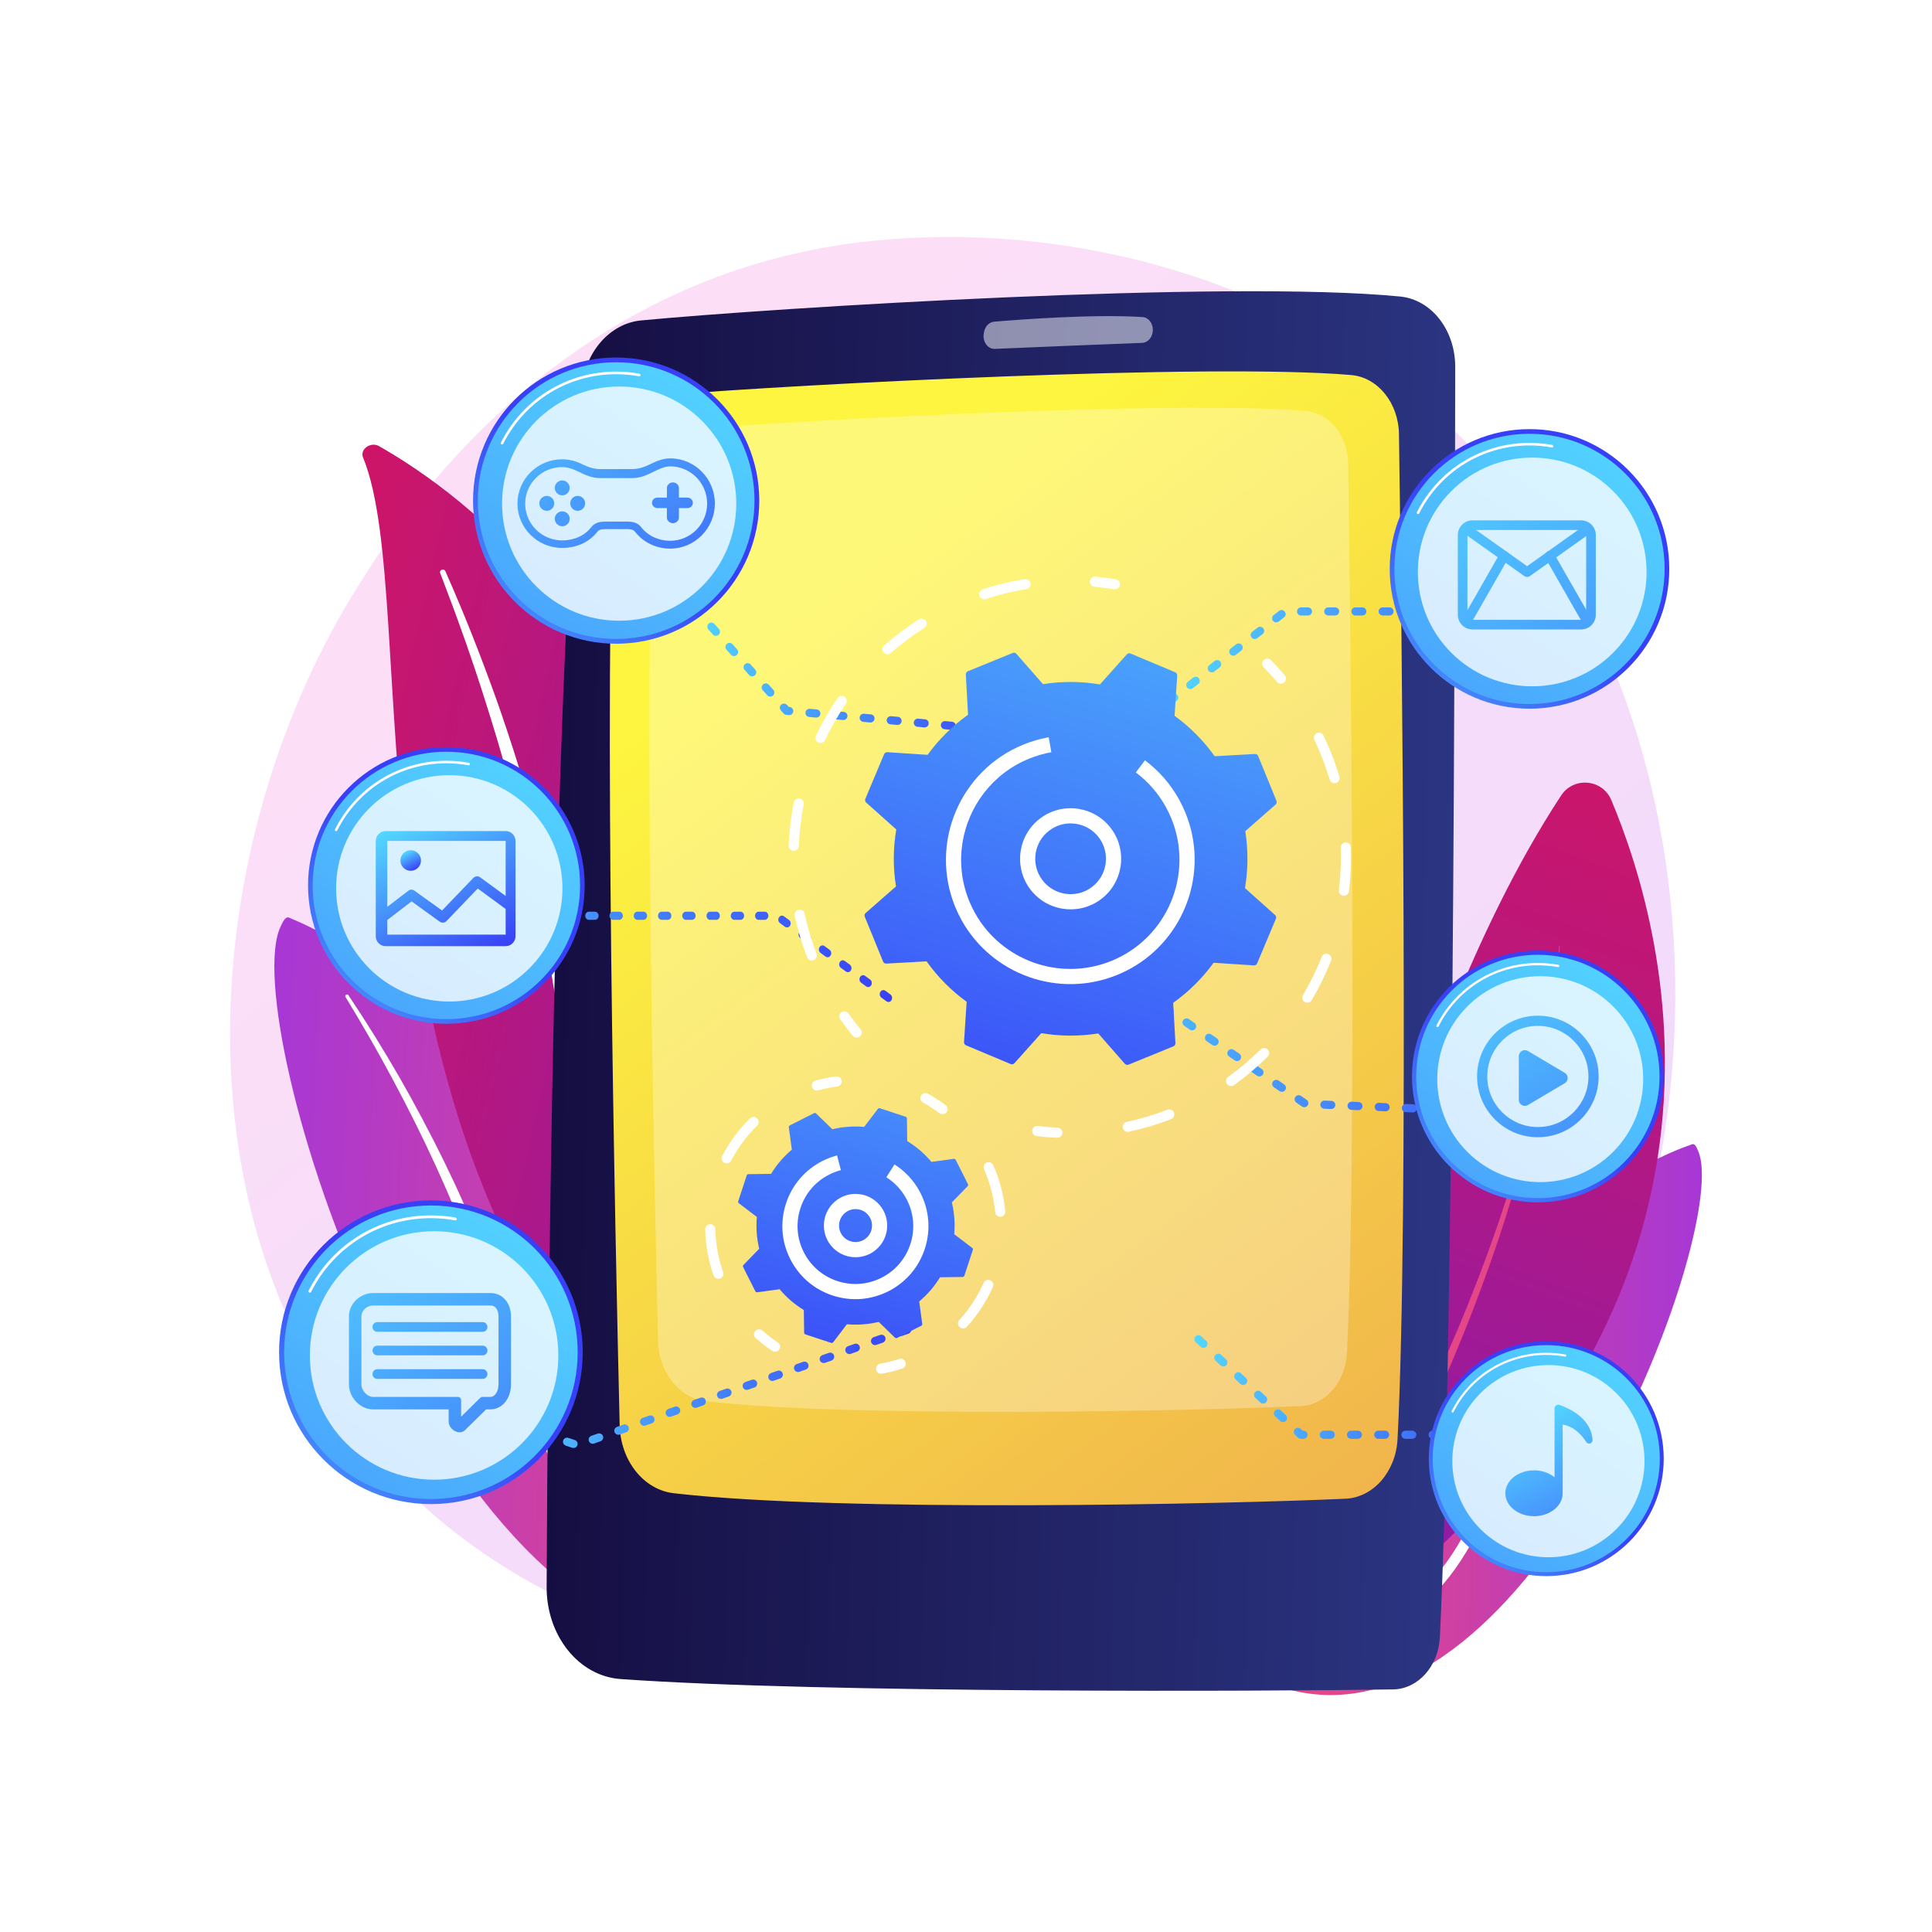
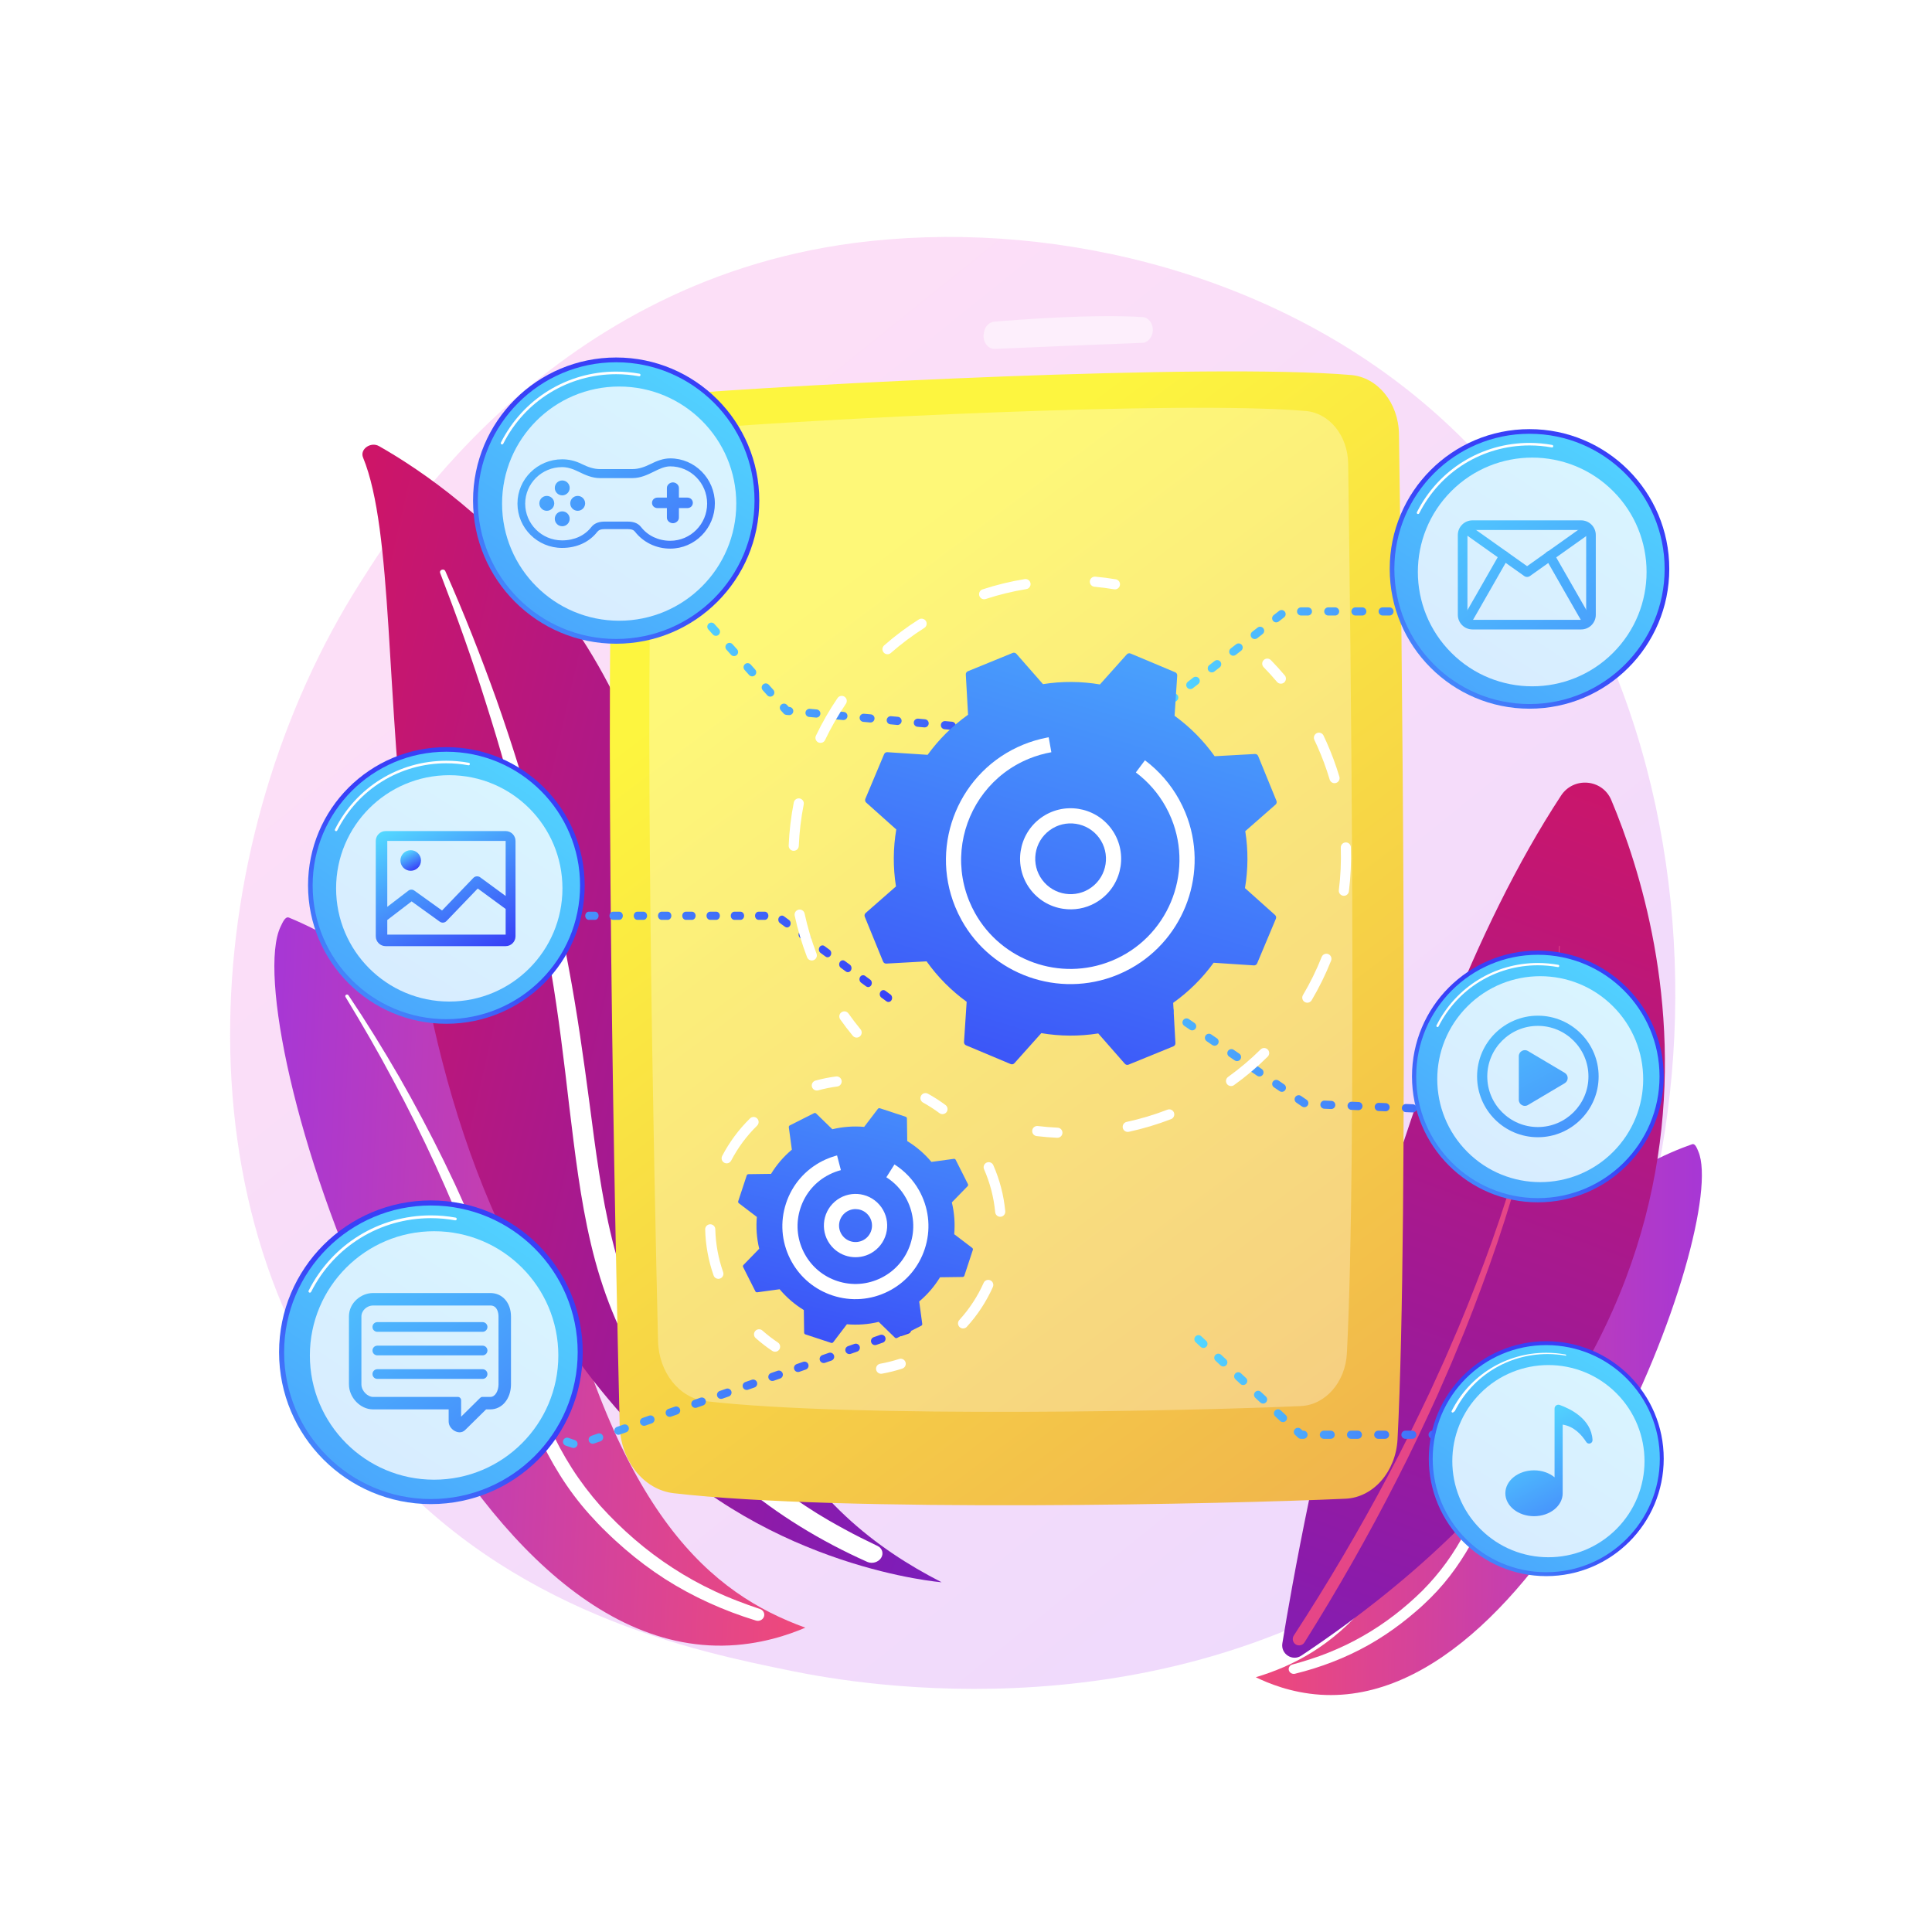
<svg xmlns="http://www.w3.org/2000/svg" version="1.1" x="0px" y="0px" viewBox="0 0 3710 3710" style="enable-background:new 0 0 3710 3710;" xml:space="preserve">
  <g id="Background">
    <g>
      <g>
        <rect style="fill:#FFFFFF;" width="3710" height="3710" />
      </g>
    </g>
  </g>
  <g id="Illustration">
    <g>
      <linearGradient id="SVGID_1_" gradientUnits="userSpaceOnUse" x1="3577.898" y1="4066.073" x2="1096.961" y2="984.906">
        <stop offset="0" style="stop-color:#B37CFF" />
        <stop offset="1" style="stop-color:#F895E7" />
      </linearGradient>
      <path style="opacity:0.3;fill:url(#SVGID_1_);" d="M2895.377,2850.972c-56.986,59.992-110.906,98.681-153.507,129.248    c-500.766,359.305-1093.304,254.569-1219.236,228.992c-185.961-37.77-545.419-110.778-805.301-416.393    c-393.18-462.371-331.956-1190.824-26.979-1671.686c55.785-87.958,350.458-576.144,949.378-654.434    c362.46-47.38,784.973,48.18,1090.945,304.524C3372.939,1309.311,3327.217,2396.344,2895.377,2850.972z" />
      <g>
        <linearGradient id="SVGID_00000049197167062198350850000004310606549461369218_" gradientUnits="userSpaceOnUse" x1="1129.418" y1="3174.317" x2="1982.242" y2="3174.317" gradientTransform="matrix(-1 -0.004 -0.004 1 4408.084 -442.512)">
          <stop offset="0" style="stop-color:#A737D5" />
          <stop offset="1" style="stop-color:#EF497A" />
        </linearGradient>
        <path style="fill:url(#SVGID_00000049197167062198350850000004310606549461369218_);" d="M3261.388,2211.37     c-2.792-6.621-6.221-16.132-11.942-14.133c-92.489,32.323-330.052,144.739-425.836,467.817     c-120.176,405.35-267.777,512.124-412.085,555.736c22.87,11.121,67.182,29.87,123.933,33.563     C2975.155,3282.969,3321.16,2353.148,3261.388,2211.37z" />
        <path style="fill:#FFFFFF;" d="M3157.573,2311.698c-27.274,39.616-53.7,79.723-78.525,120.692     c-25.05,40.837-48.77,82.379-71.075,124.566c-22.131,42.265-43.415,84.919-62.737,128.373     c-19.529,43.369-37.053,87.49-54.483,131.849c-17.683,44.239-35.229,88.902-57.695,131.98     c-22.377,43.007-50.582,84.157-85.968,119.186c-8.832,8.725-17.868,17.331-27.355,25.347     c-9.333,8.186-19.056,15.983-28.924,23.611c-19.823,15.167-40.756,29.115-62.703,41.53     c-43.969,24.728-91.945,43.107-141.209,55.228c-5.185,1.276-10.513-1.656-11.901-6.547c-1.363-4.803,1.582-9.71,6.598-11.094     l0.035-0.01c11.892-3.268,23.728-6.66,35.36-10.539c5.851-1.852,11.6-3.945,17.389-5.935c5.701-2.194,11.496-4.18,17.117-6.539     c22.652-9.072,44.59-19.635,65.579-31.679c42.061-23.866,80.511-53.798,114.378-87.205c16.737-16.89,32.116-34.92,45.961-54.011     c13.831-19.103,26.117-39.245,37.188-60.071c22.157-41.673,39.912-85.742,57.933-129.857     c18.085-44.102,36.582-88.302,56.985-131.704c10.138-21.724,20.691-43.272,31.649-64.629     c5.413-10.708,11.047-21.314,16.659-31.928c5.72-10.563,11.503-21.094,17.375-31.578c23.573-41.896,48.496-83.087,74.771-123.47     c26.481-40.263,54.093-79.844,83.284-118.347c0.835-1.101,2.462-1.35,3.636-0.557     C3158.033,2309.131,3158.322,2310.606,3157.573,2311.698z" />
      </g>
      <g>
        <linearGradient id="SVGID_00000052818290048844411950000015280069823535415940_" gradientUnits="userSpaceOnUse" x1="2119.345" y1="2260.935" x2="723.325" y2="3864.474" gradientTransform="matrix(0.936 -0.353 0.353 0.936 446.125 94.994)">
          <stop offset="0" style="stop-color:#CE1567" />
          <stop offset="1" style="stop-color:#7A1DBC" />
        </linearGradient>
        <path style="fill:url(#SVGID_00000052818290048844411950000015280069823535415940_);" d="M2498.965,3179.297     c-17.186,11.45-39.779-3.196-36.464-23.579c36.509-224.465,197.791-1113.725,535.172-1627.957     c24.091-36.719,79.361-31.974,96.426,8.491C3201.951,1792.004,3422.182,2564.189,2498.965,3179.297z" />
        <path style="fill:#E54687;" d="M2995.156,1816.744c-0.75,29.955-3.577,59.764-6.94,89.5c-3.485,29.723-7.66,59.371-12.664,88.883     c-9.856,59.052-22.482,117.629-36.95,175.734c-14.513,58.1-31.071,115.69-49.266,172.763     c-18.193,57.081-38.486,113.474-59.901,169.434l-16.396,41.846l-17.13,41.552l-8.599,20.765l-8.981,20.601l-17.996,41.194     c-24.903,54.508-50.291,108.839-77.791,162.112c-54.4,106.851-113.79,211.181-177.567,312.773     c-3.578,5.699-11.097,7.419-16.797,3.841c-5.699-3.578-7.419-11.098-3.841-16.797c0.023-0.037,0.087-0.137,0.111-0.174     c65.028-99.973,125.76-202.771,181.597-308.208c28.218-52.568,54.347-106.218,80.016-160.083l18.573-40.716l9.274-20.367     l8.891-20.534l17.725-41.1l16.998-41.409c22.225-55.384,43.35-111.243,62.394-167.83c19.047-56.58,36.478-113.719,51.881-171.419     c15.36-57.705,28.896-115.933,39.679-174.693c5.467-29.367,10.11-58.886,14.067-88.497c3.833-29.613,7.136-59.362,8.366-89.187     l0-0.023c0.014-0.344,0.305-0.612,0.649-0.598C2994.9,1816.12,2995.166,1816.405,2995.156,1816.744z" />
      </g>
      <g>
        <linearGradient id="SVGID_00000094583043383369814560000003016961695793906878_" gradientUnits="userSpaceOnUse" x1="2683.296" y1="2943.264" x2="3764.248" y2="2943.264" gradientTransform="matrix(0.999 0.049 -0.049 0.999 -2038.285 -632.841)">
          <stop offset="0" style="stop-color:#A737D5" />
          <stop offset="1" style="stop-color:#EF497A" />
        </linearGradient>
        <path style="fill:url(#SVGID_00000094583043383369814560000003016961695793906878_);" d="M538.858,1779.326     c3.974-8.265,8.948-20.179,16.052-17.24c114.839,47.517,407.846,207.096,507.408,626.096     c124.917,525.698,304.495,672.001,484.132,737.43c-29.675,12.657-86.985,33.605-159.024,34.49     C829.282,3166.959,453.763,1956.326,538.858,1779.326z" />
        <path style="fill:#FFFFFF;" d="M663.478,1914.443c31.853,52.427,62.601,105.422,91.265,159.411     c28.958,53.835,56.186,108.481,81.582,163.854c25.17,55.461,49.241,111.362,70.778,168.152     c21.804,56.695,41.022,114.217,60.104,172.033c19.411,57.682,38.62,115.896,64.159,172.419     c25.432,56.426,58.36,110.874,100.781,157.99c10.589,11.737,21.444,23.336,32.91,34.212     c11.259,11.083,23.038,21.694,35.011,32.101c24.062,20.705,49.61,39.928,76.544,57.262     c53.968,34.543,113.43,61.25,174.941,80.052c6.474,1.979,13.41-1.404,15.493-7.557c2.045-6.041-1.351-12.506-7.605-14.611     l-0.044-0.015c-14.825-4.976-29.571-10.106-44.026-15.844c-7.278-2.76-14.41-5.82-21.601-8.752     c-7.065-3.187-14.263-6.114-21.216-9.505c-28.048-13.113-55.095-28.082-80.841-44.877     c-51.612-33.313-98.251-74.129-138.86-119.072c-20.043-22.697-38.292-46.756-54.529-72.068     c-16.218-25.326-30.414-51.875-43.026-79.214c-25.242-54.708-44.756-112.177-64.602-169.723     c-19.929-57.534-40.371-115.22-63.28-172.017c-11.372-28.424-23.281-56.651-35.715-84.661     c-6.132-14.038-12.549-27.961-18.938-41.893c-6.53-13.874-13.141-27.711-19.868-41.494     c-27.018-55.088-55.792-109.367-86.33-162.705c-30.807-53.199-63.089-105.604-97.441-156.738     c-0.983-1.462-3.024-1.89-4.562-0.957C663.067,1911.134,662.603,1912.998,663.478,1914.443z" />
      </g>
      <g>
        <linearGradient id="SVGID_00000011739767454348661320000014750370290372409254_" gradientUnits="userSpaceOnUse" x1="3042.742" y1="2320.375" x2="4611.192" y2="2320.375" gradientTransform="matrix(0.975 0.223 -0.223 0.975 -1957.884 -1169.961)">
          <stop offset="0" style="stop-color:#CE1567" />
          <stop offset="1" style="stop-color:#7A1DBC" />
        </linearGradient>
        <path style="fill:url(#SVGID_00000011739767454348661320000014750370290372409254_);" d="M697.13,878.494     c-6.524-15.867,14.752-30.882,30.737-21.793c162.322,92.293,563.561,383.473,576.996,1012.336     c16.857,789.002,246.428,1037.919,503.338,1169.359c0,0-327.787-25.698-571.931-276.324     C636.842,2146.728,813.136,1160.606,697.13,878.494z" />
        <path style="fill:#FFFFFF;" d="M845.126,1100.026c31.799,82.614,61.692,165.831,88.014,250.069     c26.829,84.075,50.699,168.976,71.479,254.563c20.4,85.669,38.945,171.755,53.255,258.618     c14.757,86.78,25.219,174.236,35.371,262.094c10.708,87.729,20.923,176.189,41.539,263.475     c20.48,87.123,53.269,172.892,103.27,249.933c12.489,19.196,25.438,38.245,39.579,56.367     c13.75,18.381,28.465,36.183,43.552,53.726c30.389,34.953,63.586,68.055,99.571,98.692     c72.167,61.115,155.507,111.957,244.691,151.732c9.387,4.186,21.297,0.677,26.605-7.839c5.211-8.361,2.115-18.441-6.886-22.766     l-0.064-0.031c-21.344-10.231-42.516-20.672-63.029-31.935c-10.371-5.483-20.417-11.374-30.595-17.09     c-9.897-6.061-20.089-11.771-29.744-18.106c-39.138-24.732-76.094-51.957-110.417-81.571     c-68.923-58.851-127.596-127.592-175.514-201.108c-23.478-37.032-43.71-75.681-60.396-115.742     c-16.652-40.077-29.752-81.521-40.126-123.792c-20.765-84.589-31.705-172.03-43.134-259.649     c-11.562-87.619-23.871-175.563-40.308-262.714c-8.083-43.596-17.065-87.014-26.936-130.224     c-4.792-21.636-10.066-43.162-15.294-64.695c-5.466-21.477-11.069-42.918-16.872-64.304     c-23.395-85.502-49.79-170.182-79.24-253.855c-29.915-83.524-62.389-166.194-98.505-247.437c-1.033-2.323-4.06-3.358-6.762-2.314     C845.604,1095.135,844.255,1097.75,845.126,1100.026z" />
      </g>
      <g>
        <g>
          <linearGradient id="SVGID_00000134968562561835410230000018435896793514078892_" gradientUnits="userSpaceOnUse" x1="-6455.287" y1="1853.875" x2="-4724.046" y2="1853.875" gradientTransform="matrix(-1 -0.022 -0.022 1 -3617.157 -79.367)">
            <stop offset="0" style="stop-color:#2B3582" />
            <stop offset="1" style="stop-color:#150E42" />
          </linearGradient>
-           <path style="fill:url(#SVGID_00000134968562561835410230000018435896793514078892_);" d="M2794.416,704.203      c-0.406,430.251-3.694,1914.303-29.441,2439.662c-2.729,55.656-41.879,99.51-89.522,100.279      c-235.641,3.8-1099.26,7.538-1483.943-19.889c-80.124-5.713-142.227-83.132-141.813-177.067      c1.99-451.569,12.443-1721.551,67.283-2302.221c6.573-69.572,54.553-124.032,114.19-129.675      c257.069-24.33,1125.519-78.49,1457.666-45.866C2748.737,575.31,2794.483,633.849,2794.416,704.203z" />
          <linearGradient id="SVGID_00000018960134379386643350000007517203211197021616_" gradientUnits="userSpaceOnUse" x1="-5142.796" y1="1165.648" x2="-8708.537" y2="5727.109" gradientTransform="matrix(-1 -0.022 -0.022 1 -3617.157 -79.367)">
            <stop offset="0" style="stop-color:#FDF53F" />
            <stop offset="1" style="stop-color:#D93C65" />
          </linearGradient>
          <path style="fill:url(#SVGID_00000018960134379386643350000007517203211197021616_);" d="M2686.441,833.819      c4.989,347.394,19.396,1503.042-2.745,1929.767c-3.235,62.374-46.402,111.907-99.774,114.376      c-219.752,10.164-969.091,26.711-1290.257-10.562c-57.831-6.712-102.094-62.546-103.718-130.53      c-8.468-354.487-31.49-1430.772-9.982-1852.724c3.433-67.314,49.249-121.333,106.761-126.091      c237.93-19.677,1034.722-61.39,1307.82-37.88C2645.812,724.59,2685.579,773.677,2686.441,833.819z" />
          <g style="opacity:0.3;">
            <path style="fill:#FFFFFF;" d="M2588.841,889.875c4.418,307.632,17.177,1331.008-2.43,1708.892       c-2.865,55.234-41.091,99.098-88.355,101.285c-194.6,9.001-858.172,23.655-1142.578-9.354       c-51.213-5.944-90.409-55.387-91.846-115.59c-7.5-313.913-27.887-1267.009-8.84-1640.667       c3.039-59.609,43.611-107.446,94.541-111.659c210.698-17.424,916.291-54.363,1158.131-33.544       C2552.863,793.147,2588.078,836.616,2588.841,889.875z" />
          </g>
          <path style="opacity:0.5;fill:#FFFFFF;" d="M2213.814,634.092L2213.814,634.092c-0.292,13.196-9.323,23.885-20.603,24.324      c-55.686,2.175-212.553,8.347-282.668,11.548c-13.823,0.633-24.337-14.123-21.369-29.949l0.508-2.7      c2.028-10.797,9.891-18.784,19.308-19.584c47.437-4.025,190.545-14.931,285.069-8.884      C2205.413,609.574,2214.109,620.788,2213.814,634.092z" />
        </g>
      </g>
      <g>
        <linearGradient id="SVGID_00000000917498044994345970000017545875764987470758_" gradientUnits="userSpaceOnUse" x1="1598.29" y1="1195.511" x2="2233.361" y2="1195.511" gradientTransform="matrix(0.996 0.09 -0.09 0.996 -168.644 -79.772)">
          <stop offset="0" style="stop-color:#53D8FF" />
          <stop offset="1" style="stop-color:#3840F7" />
        </linearGradient>
        <path style="fill:url(#SVGID_00000000917498044994345970000017545875764987470758_);" d="M1930.817,1410.947l-12.999-1.179     c-4.307-0.391-7.483-4.199-7.092-8.507c0.391-4.307,4.199-7.483,8.507-7.092l12.999,1.179c4.307,0.391,7.483,4.2,7.092,8.507     C1938.933,1408.162,1935.124,1411.338,1930.817,1410.947z M1878.819,1406.232l-12.999-1.179     c-4.307-0.391-7.483-4.199-7.092-8.507c0.391-4.307,4.2-7.483,8.507-7.092l12.999,1.179c4.307,0.391,7.483,4.199,7.092,8.507     C1886.936,1403.447,1883.127,1406.623,1878.819,1406.232z M1826.822,1401.517l-12.999-1.179     c-4.307-0.391-7.483-4.199-7.092-8.507c0.391-4.307,4.199-7.483,8.507-7.092l12.999,1.179c4.307,0.391,7.483,4.199,7.092,8.507     C1834.938,1398.732,1831.129,1401.908,1826.822,1401.517z M1774.824,1396.803l-12.999-1.179c-4.307-0.391-7.483-4.2-7.092-8.507     c0.391-4.307,4.2-7.483,8.507-7.092l12.999,1.179c4.307,0.391,7.483,4.2,7.092,8.507     C1782.941,1394.017,1779.132,1397.193,1774.824,1396.803z M1722.827,1392.088l-12.999-1.179     c-4.307-0.391-7.483-4.199-7.092-8.507c0.391-4.307,4.199-7.483,8.507-7.093l12.999,1.179c4.307,0.391,7.483,4.2,7.092,8.507     C1730.943,1389.303,1727.134,1392.478,1722.827,1392.088z M1670.83,1387.373l-12.999-1.179c-4.307-0.391-7.483-4.2-7.092-8.507     c0.391-4.307,4.199-7.483,8.507-7.092l12.999,1.179c4.307,0.391,7.483,4.199,7.092,8.507     C1678.946,1384.588,1675.137,1387.764,1670.83,1387.373z M1618.832,1382.658l-13-1.179c-4.307-0.391-7.483-4.199-7.092-8.507     c0.391-4.307,4.199-7.483,8.507-7.092l12.999,1.179c4.307,0.391,7.483,4.2,7.092,8.507     C1626.948,1379.873,1623.139,1383.049,1618.832,1382.658z M1566.835,1377.943l-12.999-1.179c-4.307-0.391-7.483-4.2-7.092-8.507     c0.391-4.307,4.2-7.483,8.507-7.092l12.999,1.179c4.307,0.391,7.483,4.199,7.092,8.507     C1574.951,1375.158,1571.142,1378.334,1566.835,1377.943z M1514.837,1373.229l-4.609-0.418c-1.974-0.179-3.823-0.927-5.145-2.405     l-5.624-6.191c-2.885-3.223-2.614-8.131,0.611-11.015c3.223-2.887,8.187-2.762,11.071,0.464l3.573,3.827l1.537,0.139     c4.307,0.391,7.483,4.2,7.092,8.507C1522.953,1370.444,1519.144,1373.619,1514.837,1373.229z M1478.468,1337.696     c-1.905-0.173-3.752-1.039-5.128-2.578l-8.703-9.728c-2.884-3.223-2.609-8.175,0.615-11.058     c3.224-2.888,8.173-2.612,11.058,0.615l8.703,9.728c2.884,3.223,2.609,8.175-0.615,11.058     C1482.712,1337.241,1480.555,1337.885,1478.468,1337.696z M1443.655,1298.785c-1.905-0.173-3.752-1.039-5.128-2.577l-8.703-9.727     c-2.885-3.223-2.61-8.175,0.614-11.059c3.224-2.888,8.175-2.61,11.059,0.614l8.703,9.727c2.885,3.223,2.61,8.175-0.614,11.059     C1447.901,1298.33,1445.742,1298.974,1443.655,1298.785z M1408.842,1259.876c-1.905-0.173-3.752-1.039-5.128-2.578l-8.703-9.728     c-2.885-3.223-2.61-8.175,0.615-11.058c3.224-2.887,8.174-2.611,11.058,0.615l8.703,9.728c2.884,3.223,2.61,8.175-0.615,11.058     C1413.087,1259.421,1410.929,1260.065,1408.842,1259.876z M1374.028,1220.965c-1.906-0.173-3.752-1.039-5.128-2.577l-8.703-9.727     c-2.885-3.223-2.61-8.175,0.614-11.059c3.224-2.887,8.175-2.608,11.059,0.614l8.703,9.727c2.884,3.223,2.609,8.175-0.614,11.059     C1378.274,1220.51,1376.115,1221.154,1374.028,1220.965z M1339.215,1182.055c-1.906-0.173-3.752-1.039-5.128-2.578l-8.703-9.728     c-2.885-3.223-2.61-8.175,0.615-11.058c3.224-2.887,8.173-2.611,11.058,0.615l8.703,9.728c2.885,3.223,2.61,8.175-0.615,11.058     C1343.46,1181.6,1341.302,1182.244,1339.215,1182.055z" />
      </g>
      <g>
        <linearGradient id="SVGID_00000150795128228708619670000007082599280170427267_" gradientUnits="userSpaceOnUse" x1="2293.528" y1="2663.413" x2="2928.591" y2="2663.413">
          <stop offset="0" style="stop-color:#53D8FF" />
          <stop offset="1" style="stop-color:#3840F7" />
        </linearGradient>
        <path style="fill:url(#SVGID_00000150795128228708619670000007082599280170427267_);" d="M2920.759,2762.963h-13.053     c-4.325,0-7.832-3.505-7.832-7.832c0-4.326,3.507-7.832,7.832-7.832h13.053c4.325,0,7.832,3.505,7.832,7.832     C2928.591,2759.458,2925.084,2762.963,2920.759,2762.963z M2868.548,2762.963h-13.052c-4.325,0-7.832-3.505-7.832-7.832     c0-4.326,3.507-7.832,7.832-7.832h13.052c4.325,0,7.832,3.505,7.832,7.832C2876.38,2759.458,2872.873,2762.963,2868.548,2762.963     z M2816.337,2762.963h-13.053c-4.325,0-7.832-3.505-7.832-7.832c0-4.326,3.507-7.832,7.832-7.832h13.053     c4.325,0,7.832,3.505,7.832,7.832C2824.169,2759.458,2820.662,2762.963,2816.337,2762.963z M2764.127,2762.963h-13.053     c-4.325,0-7.832-3.505-7.832-7.832c0-4.326,3.507-7.832,7.832-7.832h13.053c4.325,0,7.832,3.505,7.832,7.832     C2771.958,2759.458,2768.452,2762.963,2764.127,2762.963z M2711.916,2762.963h-13.053c-4.325,0-7.832-3.505-7.832-7.832     c0-4.326,3.507-7.832,7.832-7.832h13.053c4.325,0,7.832,3.505,7.832,7.832     C2719.748,2759.458,2716.241,2762.963,2711.916,2762.963z M2659.705,2762.963h-13.053c-4.325,0-7.832-3.505-7.832-7.832     c0-4.326,3.507-7.832,7.832-7.832h13.053c4.325,0,7.832,3.505,7.832,7.832C2667.537,2759.458,2664.03,2762.963,2659.705,2762.963     z M2607.494,2762.963h-13.053c-4.325,0-7.832-3.505-7.832-7.832c0-4.326,3.507-7.832,7.832-7.832h13.053     c4.325,0,7.832,3.505,7.832,7.832C2615.326,2759.458,2611.819,2762.963,2607.494,2762.963z M2555.283,2762.963h-13.053     c-4.325,0-7.832-3.505-7.832-7.832c0-4.326,3.507-7.832,7.832-7.832h13.053c4.325,0,7.832,3.505,7.832,7.832     C2563.115,2759.458,2559.608,2762.963,2555.283,2762.963z M2503.073,2762.963h-4.628c-1.983,0-3.892-0.578-5.342-1.932     l-6.161-5.66c-3.162-2.949-3.334-7.862-0.385-11.023c2.95-3.166,7.907-3.492,11.069-0.537l3.905,3.489h1.542     c4.325,0,7.832,3.505,7.832,7.832C2510.904,2759.458,2507.398,2762.963,2503.073,2762.963z M2463.643,2730.86     c-1.913,0-3.83-0.696-5.34-2.103l-9.546-8.902c-3.164-2.949-3.337-7.906-0.386-11.069c2.95-3.166,7.904-3.337,11.068-0.387     l9.546,8.902c3.164,2.95,3.337,7.906,0.386,11.069C2467.829,2730.024,2465.739,2730.86,2463.643,2730.86z M2425.459,2695.253     c-1.913,0-3.831-0.696-5.34-2.103l-9.546-8.903c-3.164-2.949-3.337-7.906-0.386-11.069c2.95-3.166,7.904-3.337,11.068-0.387     l9.546,8.903c3.164,2.949,3.337,7.905,0.386,11.069C2429.645,2694.417,2427.554,2695.253,2425.459,2695.253z M2387.275,2659.644     c-1.913,0-3.831-0.696-5.34-2.103l-9.546-8.9c-3.164-2.95-3.337-7.906-0.387-11.069c2.95-3.166,7.906-3.337,11.069-0.387     l9.546,8.9c3.164,2.95,3.337,7.906,0.388,11.069C2391.462,2658.807,2389.37,2659.644,2387.275,2659.644z M2349.089,2624.037     c-1.913,0-3.83-0.696-5.34-2.103l-9.546-8.902c-3.164-2.95-3.337-7.906-0.386-11.069c2.95-3.166,7.904-3.337,11.068-0.387     l9.546,8.902c3.164,2.95,3.337,7.906,0.386,11.069C2353.275,2623.201,2351.185,2624.037,2349.089,2624.037z M2310.905,2588.43     c-1.913,0-3.83-0.696-5.34-2.103l-9.546-8.902c-3.164-2.949-3.337-7.906-0.386-11.069c2.949-3.166,7.904-3.337,11.068-0.387     l9.546,8.902c3.164,2.95,3.337,7.906,0.386,11.069C2315.091,2587.594,2313,2588.43,2310.905,2588.43z" />
      </g>
      <g>
        <linearGradient id="SVGID_00000078751692805098414720000013919799552840396686_" gradientUnits="userSpaceOnUse" x1="2012.225" y1="1963.905" x2="3033.678" y2="1963.905">
          <stop offset="0" style="stop-color:#53D8FF" />
          <stop offset="1" style="stop-color:#3840F7" />
        </linearGradient>
        <path style="fill:url(#SVGID_00000078751692805098414720000013919799552840396686_);" d="M3025.852,2149.268     c-0.111,0-0.222-0.003-0.334-0.008l-13.041-0.545c-4.321-0.181-7.677-3.829-7.498-8.15c0.181-4.321,3.748-7.725,8.153-7.498     l13.041,0.546c4.321,0.181,7.677,3.829,7.498,8.15C3033.494,2145.974,3030.025,2149.268,3025.852,2149.268z M2973.687,2147.088     c-0.111,0-0.222-0.003-0.334-0.008l-13.041-0.545c-4.321-0.181-7.677-3.829-7.498-8.15c0.182-4.324,3.816-7.697,8.153-7.498     l13.041,0.546c4.321,0.181,7.677,3.829,7.498,8.15C2981.329,2143.794,2977.861,2147.088,2973.687,2147.088z M2921.52,2144.908     c-0.11,0-0.22-0.003-0.333-0.008l-13.041-0.545c-4.321-0.181-7.677-3.829-7.498-8.15c0.182-4.324,3.833-7.684,8.153-7.498     l13.041,0.545c4.321,0.181,7.677,3.829,7.498,8.15C2929.163,2141.615,2925.694,2144.908,2921.52,2144.908z M2869.355,2142.729     c-0.11,0-0.22-0.003-0.333-0.008l-13.041-0.545c-4.321-0.181-7.677-3.829-7.498-8.15c0.182-4.324,3.771-7.661,8.153-7.499     l13.041,0.546c4.321,0.181,7.677,3.83,7.498,8.152C2876.998,2139.435,2873.529,2142.729,2869.355,2142.729z M2817.191,2140.549     c-0.111,0-0.222-0.003-0.334-0.008l-13.041-0.545c-4.321-0.181-7.677-3.829-7.498-8.15c0.181-4.324,3.816-7.657,8.153-7.499     l13.041,0.545c4.321,0.181,7.677,3.83,7.498,8.152C2824.834,2137.255,2821.365,2140.549,2817.191,2140.549z M2765.026,2138.369     c-0.111,0-0.222-0.003-0.334-0.008l-13.041-0.545c-4.321-0.181-7.679-3.829-7.498-8.15c0.182-4.323,3.832-7.644,8.153-7.499     l13.041,0.545c4.321,0.181,7.677,3.832,7.498,8.152C2772.668,2135.075,2769.2,2138.369,2765.026,2138.369z M2712.859,2136.19     c-0.11,0-0.221-0.003-0.333-0.008l-13.041-0.545c-4.321-0.181-7.677-3.829-7.498-8.152c0.181-4.323,3.745-7.646,8.153-7.498     l13.041,0.545c4.321,0.181,7.677,3.832,7.498,8.152C2720.503,2132.896,2717.033,2136.19,2712.859,2136.19z M2660.694,2134.01     c-0.11,0-0.221-0.003-0.333-0.008l-13.041-0.545c-4.321-0.181-7.679-3.832-7.498-8.153c0.181-4.321,3.752-7.657,8.153-7.498     l13.041,0.546c4.321,0.181,7.677,3.832,7.498,8.153C2668.337,2130.714,2664.868,2134.01,2660.694,2134.01z M2608.53,2131.83     c-0.111,0-0.222-0.002-0.334-0.008l-13.041-0.545c-4.321-0.181-7.677-3.832-7.498-8.153c0.182-4.321,3.832-7.652,8.153-7.498     l13.041,0.546c4.321,0.181,7.677,3.832,7.498,8.153C2616.172,2128.534,2612.704,2131.83,2608.53,2131.83z M2556.364,2129.65     c-0.111,0-0.222-0.002-0.334-0.008l-13.041-0.545c-4.321-0.181-7.677-3.832-7.498-8.153c0.182-4.321,3.85-7.638,8.153-7.498     l13.041,0.545c4.321,0.181,7.677,3.832,7.498,8.153C2564.006,2126.355,2560.537,2129.65,2556.364,2129.65z M2504.619,2126.169     c-1.525,0-3.066-0.445-4.419-1.371l-10.768-7.378c-3.568-2.445-4.478-7.319-2.034-10.888c2.446-3.569,7.32-4.482,10.888-2.033     l10.769,7.378c3.568,2.443,4.478,7.318,2.034,10.887C2509.57,2124.978,2507.116,2126.169,2504.619,2126.169z M2461.547,2096.661     c-1.526,0-3.067-0.445-4.419-1.372l-10.768-7.377c-3.569-2.445-4.479-7.319-2.036-10.887c2.446-3.566,7.319-4.479,10.887-2.036     l10.769,7.376c3.569,2.445,4.479,7.319,2.036,10.887C2466.497,2095.469,2464.043,2096.661,2461.547,2096.661z M2418.475,2067.153     c-1.526,0-3.067-0.445-4.419-1.372l-10.769-7.377c-3.569-2.445-4.479-7.319-2.036-10.887c2.446-3.565,7.321-4.478,10.887-2.036     l10.769,7.377c3.569,2.445,4.479,7.319,2.036,10.887C2423.424,2065.961,2420.97,2067.153,2418.475,2067.153z M2375.402,2037.646     c-1.526,0-3.067-0.445-4.419-1.371l-10.769-7.377c-3.569-2.445-4.479-7.319-2.035-10.887c2.445-3.567,7.319-4.48,10.887-2.036     l10.768,7.377c3.569,2.445,4.479,7.319,2.036,10.887C2380.352,2036.454,2377.898,2037.646,2375.402,2037.646z M2332.329,2008.138     c-1.526,0-3.067-0.445-4.419-1.371l-10.769-7.377c-3.569-2.445-4.479-7.319-2.036-10.887c2.445-3.567,7.321-4.479,10.887-2.036     l10.769,7.377c3.569,2.445,4.479,7.319,2.036,10.887C2337.279,2006.946,2334.825,2008.138,2332.329,2008.138z M2289.254,1978.63     c-1.524,0-3.065-0.445-4.418-1.371l-10.767-7.377c-3.569-2.445-4.479-7.319-2.036-10.888c2.445-3.57,7.321-4.479,10.887-2.034     l10.767,7.377c3.569,2.445,4.479,7.319,2.036,10.887C2294.205,1977.439,2291.751,1978.63,2289.254,1978.63z M2246.183,1949.123     c-1.526,0-3.067-0.445-4.421-1.373l-10.767-7.378c-3.568-2.445-4.478-7.319-2.033-10.887c2.444-3.568,7.317-4.479,10.887-2.033     l10.767,7.378c3.568,2.445,4.478,7.319,2.033,10.887C2251.132,1947.931,2248.679,1949.123,2246.183,1949.123z M2203.109,1919.615     c-1.524,0-3.065-0.445-4.419-1.371l-10.769-7.378c-3.568-2.445-4.478-7.319-2.033-10.888c2.445-3.564,7.316-4.479,10.887-2.033     l10.769,7.377c3.568,2.445,4.478,7.319,2.034,10.888C2208.06,1918.424,2205.606,1919.615,2203.109,1919.615z M2160.036,1890.107     c-1.525,0-3.066-0.445-4.418-1.371l-10.769-7.377c-3.569-2.445-4.479-7.319-2.036-10.887c2.446-3.568,7.32-4.48,10.887-2.036     l10.769,7.377c3.569,2.445,4.479,7.319,2.036,10.887C2164.987,1888.915,2162.533,1890.107,2160.036,1890.107z M2116.964,1860.599     c-1.524,0-3.065-0.445-4.418-1.372l-10.769-7.377c-3.569-2.445-4.479-7.319-2.036-10.887c2.445-3.567,7.321-4.479,10.887-2.036     l10.768,7.377c3.569,2.445,4.479,7.319,2.036,10.887C2121.915,1859.407,2119.461,1860.599,2116.964,1860.599z M2073.891,1831.092     c-1.524,0-3.066-0.445-4.418-1.371l-10.769-7.377c-3.569-2.445-4.479-7.319-2.036-10.887c2.445-3.565,7.321-4.478,10.887-2.036     l10.769,7.377c3.569,2.445,4.479,7.319,2.036,10.887C2078.842,1829.9,2076.388,1831.092,2073.891,1831.092z M2030.818,1801.584     c-1.525,0-3.066-0.445-4.418-1.372l-10.768-7.377c-3.569-2.445-4.479-7.319-2.036-10.887c2.445-3.567,7.32-4.479,10.887-2.036     l10.769,7.377c3.569,2.445,4.479,7.319,2.036,10.887C2035.769,1800.392,2033.316,1801.584,2030.818,1801.584z" />
      </g>
      <g>
        <linearGradient id="SVGID_00000011711023073333731350000016122715496404479874_" gradientUnits="userSpaceOnUse" x1="2236.711" y1="1260.801" x2="3145.922" y2="1260.801">
          <stop offset="0" style="stop-color:#53D8FF" />
          <stop offset="1" style="stop-color:#3840F7" />
        </linearGradient>
        <path style="fill:url(#SVGID_00000011711023073333731350000016122715496404479874_);" d="M2244.548,1355.295     c-2.335,0-4.645-1.04-6.19-3.026c-2.654-3.416-2.036-8.336,1.379-10.99l10.307-8.009c3.415-2.65,8.334-2.034,10.99,1.379     c2.653,3.416,2.035,8.336-1.379,10.99l-10.307,8.009C2247.92,1354.757,2246.228,1355.295,2244.548,1355.295z M2285.778,1323.261     c-2.335,0-4.646-1.04-6.19-3.027c-2.654-3.415-2.036-8.335,1.381-10.989l10.307-8.007c3.412-2.651,8.336-2.036,10.989,1.38     c2.654,3.415,2.036,8.335-1.38,10.989l-10.307,8.007C2289.149,1322.723,2287.456,1323.261,2285.778,1323.261z M2327.007,1291.228     c-2.335,0-4.646-1.04-6.19-3.027c-2.654-3.415-2.036-8.335,1.38-10.989l10.307-8.007c3.414-2.651,8.335-2.036,10.989,1.38     c2.654,3.415,2.036,8.335-1.38,10.989l-10.307,8.007C2330.378,1290.692,2328.686,1291.228,2327.007,1291.228z M2368.236,1259.196     c-2.335,0-4.646-1.04-6.19-3.027c-2.654-3.415-2.036-8.335,1.38-10.989l10.307-8.007c3.414-2.654,8.335-2.036,10.989,1.38     c2.654,3.415,2.036,8.335-1.381,10.989l-10.307,8.008C2371.608,1258.658,2369.915,1259.196,2368.236,1259.196z      M2409.466,1227.163c-2.335,0-4.646-1.04-6.19-3.027c-2.654-3.415-2.035-8.335,1.381-10.989l10.307-8.007     c3.414-2.651,8.335-2.036,10.989,1.38c2.654,3.415,2.036,8.335-1.381,10.989l-10.307,8.007     C2412.837,1226.625,2411.145,1227.163,2409.466,1227.163z M2450.695,1195.13c-2.335,0-4.646-1.04-6.19-3.027     c-2.654-3.415-2.036-8.335,1.38-10.989l10.307-8.007c3.414-2.651,8.336-2.036,10.989,1.38c2.654,3.415,2.036,8.335-1.38,10.989     l-10.307,8.008C2454.067,1194.592,2452.374,1195.13,2450.695,1195.13z M3138.091,1181.97h-13.053     c-4.325,0-7.832-3.507-7.832-7.832c0-4.325,3.507-7.832,7.832-7.832h13.053c4.325,0,7.832,3.507,7.832,7.832     C3145.922,1178.463,3142.416,1181.97,3138.091,1181.97z M3085.88,1181.97h-13.053c-4.325,0-7.832-3.507-7.832-7.832     c0-4.325,3.507-7.832,7.832-7.832h13.053c4.325,0,7.832,3.507,7.832,7.832C3093.711,1178.463,3090.205,1181.97,3085.88,1181.97z      M3033.669,1181.97h-13.053c-4.325,0-7.832-3.507-7.832-7.832c0-4.325,3.507-7.832,7.832-7.832h13.053     c4.325,0,7.832,3.507,7.832,7.832C3041.501,1178.463,3037.994,1181.97,3033.669,1181.97z M2981.458,1181.97h-13.053     c-4.325,0-7.832-3.507-7.832-7.832c0-4.325,3.507-7.832,7.832-7.832h13.053c4.325,0,7.832,3.507,7.832,7.832     C2989.29,1178.463,2985.783,1181.97,2981.458,1181.97z M2929.248,1181.97h-13.053c-4.325,0-7.832-3.507-7.832-7.832     c0-4.325,3.507-7.832,7.832-7.832h13.053c4.325,0,7.832,3.507,7.832,7.832C2937.079,1178.463,2933.573,1181.97,2929.248,1181.97z      M2877.037,1181.97h-13.053c-4.325,0-7.832-3.507-7.832-7.832c0-4.325,3.507-7.832,7.832-7.832h13.053     c4.325,0,7.832,3.507,7.832,7.832C2884.868,1178.463,2881.362,1181.97,2877.037,1181.97z M2824.826,1181.97h-13.053     c-4.325,0-7.832-3.507-7.832-7.832c0-4.325,3.507-7.832,7.832-7.832h13.053c4.325,0,7.832,3.507,7.832,7.832     C2832.657,1178.463,2829.151,1181.97,2824.826,1181.97z M2772.615,1181.97h-13.052c-4.325,0-7.832-3.507-7.832-7.832     c0-4.325,3.507-7.832,7.832-7.832h13.052c4.325,0,7.832,3.507,7.832,7.832C2780.447,1178.463,2776.94,1181.97,2772.615,1181.97z      M2720.404,1181.97h-13.053c-4.325,0-7.832-3.507-7.832-7.832c0-4.325,3.507-7.832,7.832-7.832h13.053     c4.325,0,7.832,3.507,7.832,7.832C2728.236,1178.463,2724.729,1181.97,2720.404,1181.97z M2668.194,1181.97h-13.053     c-4.325,0-7.832-3.507-7.832-7.832c0-4.325,3.507-7.832,7.832-7.832h13.053c4.325,0,7.832,3.507,7.832,7.832     C2676.025,1178.463,2672.519,1181.97,2668.194,1181.97z M2615.983,1181.97h-13.053c-4.325,0-7.832-3.507-7.832-7.832     c0-4.325,3.507-7.832,7.832-7.832h13.053c4.325,0,7.832,3.507,7.832,7.832C2623.814,1178.463,2620.308,1181.97,2615.983,1181.97z      M2563.772,1181.97h-13.053c-4.325,0-7.832-3.507-7.832-7.832c0-4.325,3.507-7.832,7.832-7.832h13.053     c4.325,0,7.832,3.507,7.832,7.832C2571.604,1178.463,2568.097,1181.97,2563.772,1181.97z M2511.561,1181.97h-13.053     c-4.325,0-7.832-3.507-7.832-7.832c0-4.325,3.507-7.832,7.832-7.832h13.053c4.325,0,7.832,3.507,7.832,7.832     C2519.393,1178.463,2515.886,1181.97,2511.561,1181.97z" />
      </g>
      <g>
        <linearGradient id="SVGID_00000151503908037114928720000008721311092647110328_" gradientUnits="userSpaceOnUse" x1="-555.501" y1="2588.496" x2="353.757" y2="2588.496" gradientTransform="matrix(0.944 -0.33 0.33 0.944 533.268 142.702)">
          <stop offset="0" style="stop-color:#53D8FF" />
          <stop offset="1" style="stop-color:#3840F7" />
        </linearGradient>
        <path style="fill:url(#SVGID_00000151503908037114928720000008721311092647110328_);" d="M1744.555,2561.023l-12.322,4.305     c-4.083,1.427-8.55-0.726-9.976-4.81c-1.427-4.084,0.727-8.55,4.81-9.976l12.322-4.305c4.083-1.427,8.55,0.726,9.977,4.81     C1750.792,2555.131,1748.638,2559.597,1744.555,2561.023z M1695.266,2578.244l-12.322,4.305c-4.083,1.427-8.549-0.726-9.976-4.81     c-1.427-4.084,0.727-8.55,4.81-9.977l12.322-4.305c4.083-1.427,8.55,0.726,9.977,4.81     C1701.503,2572.352,1699.349,2576.817,1695.266,2578.244z M1645.977,2595.465l-12.322,4.305c-4.083,1.426-8.55-0.726-9.976-4.81     c-1.427-4.084,0.727-8.55,4.81-9.977l12.322-4.305c4.083-1.427,8.549,0.726,9.976,4.81     C1652.214,2589.573,1650.06,2594.038,1645.977,2595.465z M1596.688,2612.686l-12.322,4.305c-4.083,1.427-8.55-0.726-9.976-4.81     s0.727-8.55,4.81-9.977l12.322-4.305c4.083-1.427,8.55,0.726,9.977,4.81C1602.925,2606.793,1600.771,2611.259,1596.688,2612.686z      M1547.399,2629.906l-12.322,4.305c-4.083,1.427-8.549-0.726-9.976-4.81s0.727-8.55,4.81-9.976l12.322-4.305     c4.083-1.426,8.55,0.726,9.976,4.81C1553.636,2624.014,1551.481,2628.48,1547.399,2629.906z M1498.109,2647.127l-12.322,4.305     c-4.083,1.427-8.55-0.726-9.976-4.81c-1.427-4.084,0.727-8.55,4.81-9.976l12.322-4.305c4.083-1.427,8.549,0.726,9.976,4.81     C1504.347,2641.235,1502.193,2645.7,1498.109,2647.127z M1448.82,2664.348l-12.322,4.305c-4.083,1.427-8.55-0.726-9.976-4.81     s0.727-8.55,4.81-9.977l12.322-4.305c4.083-1.427,8.55,0.726,9.977,4.81C1455.058,2658.455,1452.903,2662.921,1448.82,2664.348z      M1399.531,2681.569l-12.322,4.305c-4.083,1.427-8.55-0.726-9.977-4.81c-1.427-4.084,0.727-8.55,4.81-9.977l12.322-4.305     c4.083-1.427,8.55,0.726,9.976,4.81C1405.769,2675.676,1403.614,2680.142,1399.531,2681.569z M1350.242,2698.789l-12.322,4.305     c-4.083,1.427-8.55-0.726-9.976-4.81c-1.427-4.084,0.727-8.55,4.81-9.976l12.322-4.305c4.083-1.427,8.55,0.726,9.977,4.81     C1356.479,2692.897,1354.325,2697.363,1350.242,2698.789z M1300.953,2716.01l-12.322,4.305c-4.083,1.427-8.55-0.726-9.976-4.81     c-1.427-4.084,0.727-8.55,4.81-9.976l12.322-4.305c4.083-1.427,8.55,0.726,9.977,4.81     C1307.19,2710.118,1305.036,2714.583,1300.953,2716.01z M1251.664,2733.231l-12.322,4.305c-4.083,1.427-8.55-0.726-9.977-4.81     c-1.427-4.084,0.727-8.55,4.81-9.977l12.322-4.305c4.083-1.427,8.549,0.726,9.976,4.81     C1257.901,2727.338,1255.747,2731.804,1251.664,2733.231z M1202.375,2750.452l-12.322,4.305c-4.083,1.427-8.55-0.726-9.976-4.81     c-1.427-4.084,0.727-8.55,4.81-9.977l12.322-4.305c4.083-1.427,8.55,0.726,9.977,4.81     C1208.612,2744.559,1206.458,2749.025,1202.375,2750.452z M1153.086,2767.672l-12.322,4.305c-4.083,1.427-8.549-0.726-9.976-4.81     s0.727-8.55,4.81-9.976l12.322-4.305c4.083-1.427,8.55,0.726,9.976,4.81C1159.323,2761.78,1157.169,2766.246,1153.086,2767.672z      M1103.876,2780.143c-1.586,0.554-3.36,0.604-5.074,0.028l-12.371-4.16c-4.1-1.379-6.307-5.82-4.928-9.92     c1.38-4.098,5.823-6.306,9.919-4.927l12.371,4.16c4.1,1.378,6.307,5.82,4.928,9.92     C1107.92,2777.628,1106.081,2779.373,1103.876,2780.143z M1054.389,2763.502c-1.586,0.554-3.36,0.604-5.074,0.028l-12.371-4.16     c-4.1-1.379-6.307-5.82-4.928-9.92c1.379-4.1,5.823-6.304,9.919-4.927l12.371,4.16c4.1,1.379,6.307,5.82,4.928,9.92     C1058.432,2760.987,1056.593,2762.731,1054.389,2763.502z M1004.901,2746.86c-1.586,0.554-3.36,0.604-5.074,0.028l-12.371-4.16     c-4.1-1.378-6.307-5.82-4.928-9.92c1.379-4.1,5.822-6.303,9.919-4.927l12.371,4.16c4.1,1.379,6.307,5.82,4.928,9.92     C1008.944,2744.346,1007.106,2746.09,1004.901,2746.86z M955.415,2730.219c-1.585,0.554-3.359,0.604-5.074,0.028l-12.373-4.159     c-4.1-1.379-6.307-5.82-4.928-9.92c1.379-4.098,5.822-6.301,9.919-4.927l12.373,4.159c4.1,1.379,6.307,5.82,4.928,9.92     C959.458,2727.704,957.619,2729.448,955.415,2730.219z M905.927,2713.577c-1.585,0.554-3.359,0.604-5.074,0.028l-12.373-4.16     c-4.1-1.378-6.307-5.82-4.928-9.92c1.379-4.098,5.822-6.301,9.919-4.926l12.373,4.159c4.1,1.379,6.307,5.82,4.928,9.92     C909.97,2711.063,908.132,2712.807,905.927,2713.577z M856.44,2696.936c-1.586,0.554-3.36,0.604-5.075,0.029l-12.373-4.162     c-4.099-1.379-6.306-5.82-4.927-9.92c1.38-4.101,5.821-6.303,9.92-4.927l12.373,4.162c4.099,1.379,6.306,5.82,4.927,9.92     C860.482,2694.422,858.644,2696.166,856.44,2696.936z" />
      </g>
      <g>
        <linearGradient id="SVGID_00000048493274420283075880000001764675679550212764_" gradientUnits="userSpaceOnUse" x1="611.419" y1="1837.413" x2="1713.086" y2="1837.413">
          <stop offset="0" style="stop-color:#53D8FF" />
          <stop offset="1" style="stop-color:#3840F7" />
        </linearGradient>
        <path style="fill:url(#SVGID_00000048493274420283075880000001764675679550212764_);" d="M1706.092,1924.11     c-1.314,0-2.642-0.413-3.822-1.28l-9.74-7.153c-3.228-2.371-4.13-7.227-2.015-10.845c2.114-3.618,6.446-4.63,9.673-2.259     l9.74,7.154c3.229,2.371,4.13,7.227,2.015,10.845C1710.602,1922.866,1708.369,1924.11,1706.092,1924.11z M1667.13,1895.494     c-1.314,0-2.642-0.413-3.822-1.28l-9.74-7.154c-3.229-2.371-4.13-7.227-2.015-10.845c2.114-3.617,6.447-4.627,9.673-2.259     l9.74,7.153c3.229,2.371,4.13,7.225,2.015,10.845C1671.64,1894.25,1669.407,1895.494,1667.13,1895.494z M1628.168,1866.88     c-1.314,0-2.642-0.413-3.822-1.28l-9.74-7.153c-3.229-2.371-4.13-7.227-2.015-10.845c2.114-3.62,6.447-4.627,9.673-2.259     l9.74,7.154c3.228,2.371,4.13,7.225,2.015,10.845C1632.678,1865.636,1630.446,1866.88,1628.168,1866.88z M1589.206,1838.263     c-1.313,0-2.642-0.413-3.822-1.28l-9.742-7.154c-3.227-2.371-4.13-7.225-2.015-10.842c2.114-3.617,6.446-4.632,9.673-2.261     l9.742,7.153c3.228,2.371,4.13,7.225,2.015,10.842C1593.716,1837.017,1591.484,1838.263,1589.206,1838.263z M1550.243,1809.649     c-1.313,0-2.642-0.413-3.822-1.28l-9.741-7.153c-3.227-2.371-4.13-7.225-2.015-10.845c2.114-3.618,6.446-4.63,9.673-2.259     l9.741,7.153c3.227,2.371,4.13,7.225,2.015,10.845C1554.753,1808.405,1552.52,1809.649,1550.243,1809.649z M1511.281,1781.033     c-1.313,0-2.642-0.413-3.822-1.28l-9.74-7.153c-3.227-2.371-4.13-7.227-2.015-10.845c2.114-3.615,6.446-4.627,9.673-2.259     l9.74,7.153c3.229,2.371,4.13,7.228,2.015,10.845C1515.791,1779.789,1513.559,1781.033,1511.281,1781.033z M1468.516,1766.379     h-11.645c-3.859,0-6.987-3.505-6.987-7.832c0-4.326,3.129-7.832,6.987-7.832h11.645c3.859,0,6.987,3.505,6.987,7.832     C1475.503,1762.873,1472.375,1766.379,1468.516,1766.379z M1421.935,1766.379h-11.645c-3.859,0-6.987-3.505-6.987-7.832     c0-4.326,3.129-7.832,6.987-7.832h11.645c3.859,0,6.987,3.505,6.987,7.832     C1428.922,1762.873,1425.793,1766.379,1421.935,1766.379z M1375.353,1766.379h-11.645c-3.859,0-6.987-3.505-6.987-7.832     c0-4.326,3.128-7.832,6.987-7.832h11.645c3.859,0,6.987,3.505,6.987,7.832     C1382.341,1762.873,1379.212,1766.379,1375.353,1766.379z M1328.772,1766.379h-11.645c-3.859,0-6.987-3.505-6.987-7.832     c0-4.326,3.128-7.832,6.987-7.832h11.645c3.859,0,6.987,3.505,6.987,7.832     C1335.759,1762.873,1332.631,1766.379,1328.772,1766.379z M1282.191,1766.379h-11.645c-3.859,0-6.987-3.505-6.987-7.832     c0-4.326,3.129-7.832,6.987-7.832h11.645c3.859,0,6.987,3.505,6.987,7.832     C1289.178,1762.873,1286.049,1766.379,1282.191,1766.379z M1235.609,1766.379h-11.645c-3.859,0-6.987-3.505-6.987-7.832     c0-4.326,3.129-7.832,6.987-7.832h11.645c3.859,0,6.987,3.505,6.987,7.832     C1242.597,1762.873,1239.468,1766.379,1235.609,1766.379z M1189.028,1766.379h-11.646c-3.859,0-6.987-3.505-6.987-7.832     c0-4.326,3.129-7.832,6.987-7.832h11.646c3.859,0,6.987,3.505,6.987,7.832     C1196.015,1762.873,1192.886,1766.379,1189.028,1766.379z M1142.447,1766.379h-11.645c-3.859,0-6.987-3.505-6.987-7.832     c0-4.326,3.129-7.832,6.987-7.832h11.645c3.859,0,6.987,3.505,6.987,7.832     C1149.434,1762.873,1146.305,1766.379,1142.447,1766.379z M1095.865,1766.379h-11.645c-3.859,0-6.987-3.505-6.987-7.832     c0-4.326,3.129-7.832,6.987-7.832h11.645c3.859,0,6.987,3.505,6.987,7.832     C1102.852,1762.873,1099.724,1766.379,1095.865,1766.379z M1049.284,1766.379h-11.645c-3.859,0-6.987-3.505-6.987-7.832     c0-4.326,3.128-7.832,6.987-7.832h11.645c3.859,0,6.987,3.505,6.987,7.832     C1056.271,1762.873,1053.142,1766.379,1049.284,1766.379z M1002.702,1766.379h-11.645c-3.859,0-6.987-3.505-6.987-7.832     c0-4.326,3.128-7.832,6.987-7.832h11.645c3.859,0,6.987,3.505,6.987,7.832C1009.69,1762.873,1006.561,1766.379,1002.702,1766.379     z M956.121,1766.379h-11.645c-3.859,0-6.987-3.505-6.987-7.832c0-4.326,3.128-7.832,6.987-7.832h11.645     c3.859,0,6.987,3.505,6.987,7.832C963.108,1762.873,959.98,1766.379,956.121,1766.379z M909.539,1766.379h-11.645     c-3.859,0-6.987-3.505-6.987-7.832c0-4.326,3.129-7.832,6.987-7.832h11.645c3.859,0,6.987,3.505,6.987,7.832     C916.527,1762.873,913.398,1766.379,909.539,1766.379z M862.958,1766.379h-11.645c-3.859,0-6.987-3.505-6.987-7.832     c0-4.326,3.129-7.832,6.987-7.832h11.645c3.859,0,6.987,3.505,6.987,7.832C869.945,1762.873,866.817,1766.379,862.958,1766.379z      M816.377,1766.379h-11.645c-3.859,0-6.987-3.505-6.987-7.832c0-4.326,3.129-7.832,6.987-7.832h11.645     c3.859,0,6.987,3.505,6.987,7.832C823.364,1762.873,820.235,1766.379,816.377,1766.379z M769.795,1766.379H758.15     c-3.859,0-6.987-3.505-6.987-7.832c0-4.326,3.129-7.832,6.987-7.832h11.645c3.859,0,6.987,3.505,6.987,7.832     C776.783,1762.873,773.654,1766.379,769.795,1766.379z M723.214,1766.379h-11.645c-3.859,0-6.987-3.505-6.987-7.832     c0-4.326,3.129-7.832,6.987-7.832h11.645c3.859,0,6.987,3.505,6.987,7.832C730.201,1762.873,727.073,1766.379,723.214,1766.379z      M676.633,1766.379h-11.645c-3.859,0-6.987-3.505-6.987-7.832c0-4.326,3.128-7.832,6.987-7.832h11.645     c3.859,0,6.987,3.505,6.987,7.832C683.62,1762.873,680.491,1766.379,676.633,1766.379z M630.051,1766.379h-11.645     c-3.859,0-6.987-3.505-6.987-7.832c0-4.326,3.128-7.832,6.987-7.832h11.645c3.859,0,6.987,3.505,6.987,7.832     C637.038,1762.873,633.91,1766.379,630.051,1766.379z" />
      </g>
      <g>
        <g>
          <linearGradient id="SVGID_00000027598425211715522050000017998568511145294483_" gradientUnits="userSpaceOnUse" x1="807.137" y1="1397.831" x2="1175.759" y2="969.966">
            <stop offset="0" style="stop-color:#53D8FF" />
            <stop offset="1" style="stop-color:#3840F7" />
          </linearGradient>
          <circle style="fill:url(#SVGID_00000027598425211715522050000017998568511145294483_);" cx="1183.205" cy="961.323" r="274.822" />
          <linearGradient id="SVGID_00000165922174863560662250000010695846050783890842_" gradientUnits="userSpaceOnUse" x1="1384.055" y1="657.896" x2="294.028" y2="2304.617">
            <stop offset="0" style="stop-color:#53D8FF" />
            <stop offset="1" style="stop-color:#3840F7" />
          </linearGradient>
          <circle style="fill:url(#SVGID_00000165922174863560662250000010695846050783890842_);" cx="1183.205" cy="961.323" r="265.684" />
          <g>
            <path style="fill:#FFFFFF;" d="M964.124,853.464c-0.379,0-0.765-0.086-1.127-0.269c-1.236-0.624-1.732-2.132-1.108-3.366       c42.427-84.054,127.231-136.269,221.317-136.269c15.01,0,30.047,1.354,44.694,4.022c1.362,0.247,2.266,1.552,2.017,2.916       c-0.249,1.361-1.555,2.277-2.916,2.015c-14.35-2.615-29.085-3.939-43.796-3.939c-92.183,0-175.271,51.16-216.842,133.513       C965.923,852.96,965.04,853.464,964.124,853.464z" />
          </g>
          <circle style="opacity:0.78;fill:#FFFFFF;" cx="1188.994" cy="967.112" r="224.869" />
        </g>
        <g>
          <g>
            <linearGradient id="SVGID_00000116942598490027042520000007432129704166385281_" gradientUnits="userSpaceOnUse" x1="958.241" y1="660.898" x2="1460.389" y2="1343.14">
              <stop offset="0" style="stop-color:#53D8FF" />
              <stop offset="1" style="stop-color:#3840F7" />
            </linearGradient>
            <path style="fill:url(#SVGID_00000116942598490027042520000007432129704166385281_);" d="M1287.019,1053.521       c-27.3,0-51.974-12.305-67.695-32.54c-2.409-3.101-6.228-4.954-14.089-4.954h-44.059c-7.567,0-11.649,1.981-14.089,5.119       c-15.373,19.786-39.413,31.031-67.695,31.031c-47.261,0-85.711-38.126-85.711-85.206c0-46.896,38.45-84.96,85.711-84.96       c11.828,0,24.331,2.295,38.223,9.237c11.021,5.508,22.748,9.526,33.859,9.526h63.465c11.665,0,23.594-4.352,33.858-9.483       c11.786-5.89,24.446-11.079,38.223-11.079c47.261,0,85.711,39.027,85.711,86.653S1334.28,1053.521,1287.019,1053.521z        M1161.176,1001.621h44.059c8.922,0,18.963,1.674,25.799,10.473c12.892,16.593,33.297,26.352,55.985,26.352       c39.083,0,70.88-31.972,70.88-71.422c0-39.447-31.797-71.481-70.88-71.481c-10.556,0-20.967,4.903-31.592,10.212       c-11.779,5.888-25.593,12.306-40.488,12.306h-63.465c-14.186,0-27.843-5.955-40.489-12.276       c-11.784-5.888-22.119-8.805-31.592-8.805c-39.083,0-70.88,31.474-70.88,70.191c0,38.901,31.797,70.537,70.88,70.537       c23.601,0,43.484-9.356,55.985-25.445C1142.366,1003.27,1152.835,1001.621,1161.176,1001.621z" />
          </g>
          <g>
            <g>
              <linearGradient id="SVGID_00000181790780455475895630000012077472939732265863_" gradientUnits="userSpaceOnUse" x1="905.286" y1="700.01" x2="1407.405" y2="1382.215">
                <stop offset="0" style="stop-color:#53D8FF" />
                <stop offset="1" style="stop-color:#3840F7" />
              </linearGradient>
              <circle style="fill:url(#SVGID_00000181790780455475895630000012077472939732265863_);" cx="1079.656" cy="936.919" r="14.301" />
              <linearGradient id="SVGID_00000021808755984270025230000017167955198037865359_" gradientUnits="userSpaceOnUse" x1="876.964" y1="720.854" x2="1379.084" y2="1403.058">
                <stop offset="0" style="stop-color:#53D8FF" />
                <stop offset="1" style="stop-color:#3840F7" />
              </linearGradient>
              <circle style="fill:url(#SVGID_00000021808755984270025230000017167955198037865359_);" cx="1079.656" cy="996.241" r="14.301" />
            </g>
            <g>
              <linearGradient id="SVGID_00000106116506195261714200000018441904906589573015_" gradientUnits="userSpaceOnUse" x1="910.364" y1="696.272" x2="1412.484" y2="1378.477">
                <stop offset="0" style="stop-color:#53D8FF" />
                <stop offset="1" style="stop-color:#3840F7" />
              </linearGradient>
              <circle style="fill:url(#SVGID_00000106116506195261714200000018441904906589573015_);" cx="1109.317" cy="966.58" r="14.301" />
              <linearGradient id="SVGID_00000156566506133006456550000005097121567897218996_" gradientUnits="userSpaceOnUse" x1="871.887" y1="724.593" x2="1374.007" y2="1406.798">
                <stop offset="0" style="stop-color:#53D8FF" />
                <stop offset="1" style="stop-color:#3840F7" />
              </linearGradient>
              <circle style="fill:url(#SVGID_00000156566506133006456550000005097121567897218996_);" cx="1049.995" cy="966.58" r="14.301" />
            </g>
          </g>
          <linearGradient id="SVGID_00000020372941762820215790000010445946563211292587_" gradientUnits="userSpaceOnUse" x1="1027.906" y1="607.804" x2="1533.141" y2="1294.241">
            <stop offset="0" style="stop-color:#53D8FF" />
            <stop offset="1" style="stop-color:#3840F7" />
          </linearGradient>
          <path style="fill:url(#SVGID_00000020372941762820215790000010445946563211292587_);" d="M1319.858,955.52h-16.167v-18.601      c0-5.851-5.675-10.593-11.525-10.593c-5.85,0-11.525,4.743-11.525,10.593v18.601h-17.986c-5.85,0-10.593,4.234-10.593,10.085      s4.743,10.085,10.593,10.085h17.986v18.433c0,5.851,5.675,10.593,11.525,10.593c5.85,0,11.525-4.743,11.525-10.593v-18.433      h16.167c5.85,0,10.593-4.234,10.593-10.085S1325.708,955.52,1319.858,955.52z" />
        </g>
      </g>
      <g>
        <g>
          <linearGradient id="SVGID_00000158740569092081964730000018220185463411786157_" gradientUnits="userSpaceOnUse" x1="493.674" y1="2122.202" x2="849.939" y2="1708.68">
            <stop offset="0" style="stop-color:#53D8FF" />
            <stop offset="1" style="stop-color:#3840F7" />
          </linearGradient>
          <circle style="fill:url(#SVGID_00000158740569092081964730000018220185463411786157_);" cx="857.135" cy="1700.328" r="265.609" />
          <linearGradient id="SVGID_00000099643284149958605650000008922116891007223717_" gradientUnits="userSpaceOnUse" x1="1051.253" y1="1407.073" x2="-2.233" y2="2998.589">
            <stop offset="0" style="stop-color:#53D8FF" />
            <stop offset="1" style="stop-color:#3840F7" />
          </linearGradient>
          <circle style="fill:url(#SVGID_00000099643284149958605650000008922116891007223717_);" cx="857.136" cy="1700.328" r="256.777" />
          <g>
            <path style="fill:#FFFFFF;" d="M645.398,1596.084c-0.367,0-0.739-0.083-1.09-0.26c-1.195-0.603-1.674-2.061-1.071-3.253       c41.005-81.236,122.965-131.701,213.898-131.701c14.507,0,29.04,1.308,43.196,3.887c1.317,0.239,2.19,1.5,1.95,2.818       c-0.24,1.316-1.502,2.2-2.818,1.947c-13.87-2.527-28.11-3.807-42.328-3.807c-89.093,0-169.396,49.445-209.573,129.037       C647.137,1595.597,646.284,1596.084,645.398,1596.084z" />
          </g>
          <circle style="opacity:0.78;fill:#FFFFFF;" cx="862.731" cy="1705.922" r="217.33" />
        </g>
        <g>
          <linearGradient id="SVGID_00000131362025650170052050000003941575191142412429_" gradientUnits="userSpaceOnUse" x1="783.845" y1="1570.495" x2="927.682" y2="1842.268">
            <stop offset="0" style="stop-color:#53D8FF" />
            <stop offset="1" style="stop-color:#3840F7" />
          </linearGradient>
          <path style="fill:url(#SVGID_00000131362025650170052050000003941575191142412429_);" d="M989.94,1614.901      c0-10.503-8.514-19.018-19.018-19.018H740.605c-10.503,0-19.018,8.515-19.018,19.018v182.961      c0,10.503,8.514,19.018,19.018,19.018h230.317c10.503,0,19.018-8.515,19.018-19.018V1614.901z M970.997,1614.826v105.713      l-48.854-35.806c-4.068-2.98-9.709-2.493-13.205,1.145l-60.08,62.511l-53.198-38.171c-3.588-2.576-7.993-2.51-11.512,0.157      l-40.461,31.01v-126.559H970.997z M743.687,1794.78v-28.125l46.71-35.747l54.031,38.927c4.068,2.915,9.551,2.403,13.018-1.204      l59.956-62.447l53.595,39.32v49.278H743.687z" />
          <linearGradient id="SVGID_00000047043709960968306950000009901793475049040005_" gradientUnits="userSpaceOnUse" x1="779.427" y1="1634.924" x2="797.92" y2="1669.867">
            <stop offset="0" style="stop-color:#53D8FF" />
            <stop offset="1" style="stop-color:#3840F7" />
          </linearGradient>
          <circle style="fill:url(#SVGID_00000047043709960968306950000009901793475049040005_);" cx="788.673" cy="1652.396" r="19.763" />
        </g>
      </g>
      <g>
        <g>
          <linearGradient id="SVGID_00000095307839277501356200000008105818959075781790_" gradientUnits="userSpaceOnUse" x1="428.483" y1="3059.831" x2="819.556" y2="2605.907">
            <stop offset="0" style="stop-color:#53D8FF" />
            <stop offset="1" style="stop-color:#3840F7" />
          </linearGradient>
          <circle style="fill:url(#SVGID_00000095307839277501356200000008105818959075781790_);" cx="827.456" cy="2596.738" r="291.56" />
          <linearGradient id="SVGID_00000018208302081865216360000016670096868063334303_" gradientUnits="userSpaceOnUse" x1="1040.539" y1="2274.831" x2="-115.877" y2="4021.845">
            <stop offset="0" style="stop-color:#53D8FF" />
            <stop offset="1" style="stop-color:#3840F7" />
          </linearGradient>
          <circle style="fill:url(#SVGID_00000018208302081865216360000016670096868063334303_);" cx="827.456" cy="2596.738" r="281.865" />
          <g>
            <path style="fill:#FFFFFF;" d="M595.031,2482.31c-0.403,0-0.812-0.091-1.196-0.286c-1.311-0.662-1.837-2.262-1.175-3.571       c45.011-89.174,134.98-144.568,234.796-144.568c15.924,0,31.878,1.436,47.416,4.267c1.445,0.262,2.404,1.647,2.14,3.093       c-0.264,1.444-1.649,2.415-3.093,2.137c-15.225-2.774-30.857-4.179-46.463-4.179c-97.797,0-185.946,54.276-230.049,141.644       C596.94,2481.774,596.003,2482.31,595.031,2482.31z" />
          </g>
          <circle style="opacity:0.78;fill:#FFFFFF;" cx="833.597" cy="2602.879" r="238.564" />
        </g>
        <g>
          <linearGradient id="SVGID_00000078045386168907316150000010326943156674386833_" gradientUnits="userSpaceOnUse" x1="599.797" y1="2298.601" x2="1305.754" y2="3215.947">
            <stop offset="0" style="stop-color:#53D8FF" />
            <stop offset="1" style="stop-color:#3840F7" />
          </linearGradient>
          <path style="fill:url(#SVGID_00000078045386168907316150000010326943156674386833_);" d="M941.667,2483.005H716.11      c-22.32,0-46.04,18.321-46.04,45.067v130.219c0,25.366,21.852,48.112,46.04,48.112h145.443v23.417      c0,7.797,5.163,13.949,10.068,17.105c2.5,1.61,6.399,3.53,10.99,3.53c4.137,0,7.951-1.746,10.802-4.597l40.039-39.454h8.216      c22.454,0,39.564-20.48,39.564-48.112v-130.219C981.231,2501.744,964.858,2483.005,941.667,2483.005z M957.296,2658.291      c0,12.059-5.956,24.176-15.628,24.176h-15.56c-1.559,0-2.967,0.789-4.08,1.879l-36.539,36.087v-31.657      c0-3.289-2.843-6.309-6.132-6.309H716.11c-9.822,0-22.105-11.196-22.105-24.176v-130.219c0-12.246,11.566-21.131,22.105-21.131      h225.557c14.336,0,15.628,16.256,15.628,21.131V2658.291z" />
          <g>
            <linearGradient id="SVGID_00000023250141423471507270000007242143196920110514_" gradientUnits="userSpaceOnUse" x1="620.973" y1="2282.197" x2="1327.033" y2="3199.677">
              <stop offset="0" style="stop-color:#53D8FF" />
              <stop offset="1" style="stop-color:#3840F7" />
            </linearGradient>
            <path style="fill:url(#SVGID_00000023250141423471507270000007242143196920110514_);" d="M936.02,2548.163       c0,5.141-4.168,9.308-9.308,9.308H724.59c-5.141,0-9.308-4.167-9.308-9.308l0,0c0-5.141,4.167-9.308,9.308-9.308h202.122       C931.852,2538.854,936.02,2543.022,936.02,2548.163L936.02,2548.163z" />
            <linearGradient id="SVGID_00000092458815840517908860000014677271910988335781_" gradientUnits="userSpaceOnUse" x1="599.121" y1="2299.013" x2="1305.18" y2="3216.492">
              <stop offset="0" style="stop-color:#53D8FF" />
              <stop offset="1" style="stop-color:#3840F7" />
            </linearGradient>
            <path style="fill:url(#SVGID_00000092458815840517908860000014677271910988335781_);" d="M936.02,2593.374       c0,5.141-4.168,9.308-9.308,9.308H724.59c-5.141,0-9.308-4.167-9.308-9.308l0,0c0-5.141,4.167-9.308,9.308-9.308h202.122       C931.852,2584.066,936.02,2588.233,936.02,2593.374L936.02,2593.374z" />
            <linearGradient id="SVGID_00000087388937727903710860000013230493175503195573_" gradientUnits="userSpaceOnUse" x1="577.27" y1="2315.83" x2="1283.329" y2="3233.309">
              <stop offset="0" style="stop-color:#53D8FF" />
              <stop offset="1" style="stop-color:#3840F7" />
            </linearGradient>
            <path style="fill:url(#SVGID_00000087388937727903710860000013230493175503195573_);" d="M936.02,2638.585       c0,5.141-4.168,9.308-9.308,9.308H724.59c-5.141,0-9.308-4.167-9.308-9.308l0,0c0-5.141,4.167-9.308,9.308-9.308h202.122       C931.852,2629.277,936.02,2633.445,936.02,2638.585L936.02,2638.585z" />
          </g>
        </g>
      </g>
      <g>
        <linearGradient id="SVGID_00000087409743259210099250000000655067225601576084_" gradientUnits="userSpaceOnUse" x1="2569.761" y1="1518.823" x2="2929.807" y2="1100.914">
          <stop offset="0" style="stop-color:#53D8FF" />
          <stop offset="1" style="stop-color:#3840F7" />
        </linearGradient>
        <circle style="fill:url(#SVGID_00000087409743259210099250000000655067225601576084_);" cx="2937.079" cy="1092.473" r="268.428" />
        <linearGradient id="SVGID_00000013903056178848923890000001085753828979858613_" gradientUnits="userSpaceOnUse" x1="3133.256" y1="796.105" x2="2068.591" y2="2404.511">
          <stop offset="0" style="stop-color:#53D8FF" />
          <stop offset="1" style="stop-color:#3840F7" />
        </linearGradient>
        <circle style="fill:url(#SVGID_00000013903056178848923890000001085753828979858613_);" cx="2937.079" cy="1092.473" r="259.502" />
        <g>
          <path style="fill:#FFFFFF;" d="M2723.095,987.123c-0.371,0-0.747-0.084-1.101-0.263c-1.208-0.61-1.692-2.083-1.082-3.288      c41.44-82.099,124.27-133.098,216.167-133.098c14.661,0,29.348,1.322,43.654,3.929c1.331,0.241,2.213,1.516,1.97,2.848      c-0.243,1.33-1.519,2.224-2.848,1.968c-14.017-2.554-28.409-3.847-42.777-3.847c-90.038,0-171.193,49.969-211.797,130.406      C2724.853,986.63,2723.99,987.123,2723.095,987.123z" />
        </g>
        <ellipse transform="matrix(0.707 -0.707 0.707 0.707 85.414 2402.461)" style="opacity:0.78;fill:#FFFFFF;" cx="2942.734" cy="1098.126" rx="219.636" ry="219.636" />
        <g>
          <g>
            <linearGradient id="SVGID_00000023997107687303247180000017189189598067754406_" gradientUnits="userSpaceOnUse" x1="2728.586" y1="841.846" x2="3552.996" y2="1904.723">
              <stop offset="0" style="stop-color:#53D8FF" />
              <stop offset="1" style="stop-color:#3840F7" />
            </linearGradient>
            <path style="fill:url(#SVGID_00000023997107687303247180000017189189598067754406_);" d="M3064.376,1180.555       c0,15.555-12.609,28.166-28.164,28.166h-208.616c-15.554,0-28.164-12.61-28.164-28.166v-153.159       c0-15.555,12.609-28.165,28.164-28.165h208.616c15.554,0,28.164,12.61,28.164,28.165V1180.555z M3045.891,1027.288       c0-5.287-4.285-9.573-9.571-9.573h-208.833c-5.286,0-9.571,4.286-9.571,9.573v153.376c0,5.287,4.285,9.573,9.571,9.573h208.833       c5.286,0,9.571-4.286,9.571-9.573V1027.288z" />
          </g>
          <g>
            <linearGradient id="SVGID_00000019669483132597374250000006669704444801738626_" gradientUnits="userSpaceOnUse" x1="2771.342" y1="810.014" x2="3593.639" y2="1870.167">
              <stop offset="0" style="stop-color:#53D8FF" />
              <stop offset="1" style="stop-color:#3840F7" />
            </linearGradient>
            <path style="fill:url(#SVGID_00000019669483132597374250000006669704444801738626_);" d="M2932.458,1107.927       c-1.883,0-3.768-0.57-5.378-1.714l-116.021-82.278c-4.187-2.971-5.175-8.773-2.204-12.961c2.97-4.191,8.775-5.175,12.961-2.204       l110.639,78.461l109.196-77.56c4.187-2.974,9.99-1.99,12.962,2.197c2.974,4.183,1.99,9.987-2.195,12.961l-114.576,81.381       C2936.23,1107.353,2934.345,1107.927,2932.458,1107.927z" />
          </g>
          <g>
            <linearGradient id="SVGID_00000142138752445676236810000001610418722119852717_" gradientUnits="userSpaceOnUse" x1="2668.857" y1="889.506" x2="3491.155" y2="1949.66">
              <stop offset="0" style="stop-color:#53D8FF" />
              <stop offset="1" style="stop-color:#3840F7" />
            </linearGradient>
            <path style="fill:url(#SVGID_00000142138752445676236810000001610418722119852717_);" d="M2817.897,1201.949l-2.743-18.386       l1.284,9.206l-7.79-5.062c2.15-3.457,43.993-76.642,71.592-124.991c2.544-4.463,8.22-6.021,12.683-3.464       c4.459,2.546,6.01,8.222,3.466,12.681c0,0-17.899,31.354-35.833,62.711c-8.968,15.684-17.947,31.368-24.701,43.134       C2822.388,1201.237,2822.388,1201.237,2817.897,1201.949z" />
          </g>
          <g>
            <linearGradient id="SVGID_00000088829045651540003210000004968263615567086467_" gradientUnits="userSpaceOnUse" x1="2766.624" y1="813.673" x2="3588.922" y2="1873.827">
              <stop offset="0" style="stop-color:#53D8FF" />
              <stop offset="1" style="stop-color:#3840F7" />
            </linearGradient>
            <path style="fill:url(#SVGID_00000088829045651540003210000004968263615567086467_);" d="M3046.355,1201.953       c-4.507-0.704-4.507-0.704-17.981-24.175c-6.753-11.766-15.731-27.45-24.701-43.134       c-17.934-31.358-35.832-62.711-35.832-62.711c-2.546-4.459-0.995-10.135,3.464-12.681c4.458-2.553,10.137-0.995,12.681,3.464       c27.604,48.353,69.451,121.545,71.596,124.991l-7.791,5.062L3046.355,1201.953z" />
          </g>
        </g>
      </g>
      <g>
        <g>
          <linearGradient id="SVGID_00000161606981040361840480000016864936551552258445_" gradientUnits="userSpaceOnUse" x1="2660.601" y1="3159.334" x2="2963.153" y2="2808.157">
            <stop offset="0" style="stop-color:#53D8FF" />
            <stop offset="1" style="stop-color:#3840F7" />
          </linearGradient>
          <circle style="fill:url(#SVGID_00000161606981040361840480000016864936551552258445_);" cx="2969.264" cy="2801.064" r="225.564" />
          <linearGradient id="SVGID_00000082363071818778652830000001402036720123303092_" gradientUnits="userSpaceOnUse" x1="3134.115" y1="2552.022" x2="2239.46" y2="3903.59">
            <stop offset="0" style="stop-color:#53D8FF" />
            <stop offset="1" style="stop-color:#3840F7" />
          </linearGradient>
          <circle style="fill:url(#SVGID_00000082363071818778652830000001402036720123303092_);" cx="2969.265" cy="2801.064" r="218.063" />
          <g>
-             <path style="fill:#FFFFFF;" d="M2789.45,2712.537c-0.311,0-0.628-0.07-0.925-0.221c-1.015-0.512-1.422-1.75-0.909-2.763       c34.823-68.989,104.426-111.844,181.649-111.844c12.32,0,24.662,1.111,36.683,3.301c1.118,0.203,1.86,1.274,1.656,2.393       c-0.204,1.117-1.276,1.868-2.393,1.654c-11.778-2.146-23.872-3.233-35.946-3.233c-75.66,0-143.856,41.99-177.976,109.582       C2790.927,2712.123,2790.203,2712.537,2789.45,2712.537z" />
+             <path style="fill:#FFFFFF;" d="M2789.45,2712.537c-0.311,0-0.628-0.07-0.925-0.221c-1.015-0.512-1.422-1.75-0.909-2.763       c34.823-68.989,104.426-111.844,181.649-111.844c12.32,0,24.662,1.111,36.683,3.301c1.118,0.203,1.86,1.274,1.656,2.393       c-11.778-2.146-23.872-3.233-35.946-3.233c-75.66,0-143.856,41.99-177.976,109.582       C2790.927,2712.123,2790.203,2712.537,2789.45,2712.537z" />
          </g>
          <ellipse transform="matrix(0.707 -0.707 0.707 0.707 -1112.942 2924.751)" style="opacity:0.78;fill:#FFFFFF;" cx="2974.016" cy="2805.815" rx="184.564" ry="184.564" />
        </g>
        <linearGradient id="SVGID_00000060019910208854722140000008122840369907775638_" gradientUnits="userSpaceOnUse" x1="2922.654" y1="2717.178" x2="3127.375" y2="3103.988">
          <stop offset="0" style="stop-color:#53D8FF" />
          <stop offset="1" style="stop-color:#3840F7" />
        </linearGradient>
        <path style="fill:url(#SVGID_00000060019910208854722140000008122840369907775638_);" d="M2994.98,2697.907     c-4.776-1.697-9.786,1.886-9.786,6.955v10.382v20.358v101.206c-10.002-8.229-23.967-13.358-39.448-13.358     c-30.403,0-55.048,19.717-55.048,44.039c0,24.322,24.646,44.039,55.048,44.039s55.049-19.717,55.049-44.039     c0-0.212-0.036-0.416-0.04-0.627h0.04V2735.69c21.806,3.304,36.623,19.863,45.295,33.388c3.641,5.679,12.375,2.808,12.017-3.929     C3055.939,2724.27,3014.358,2704.792,2994.98,2697.907z" />
      </g>
      <g>
        <g>
          <linearGradient id="SVGID_00000183946585606012117940000006615207074912106932_" gradientUnits="userSpaceOnUse" x1="2622.402" y1="2450.999" x2="2946.588" y2="2074.713">
            <stop offset="0" style="stop-color:#53D8FF" />
            <stop offset="1" style="stop-color:#3840F7" />
          </linearGradient>
          <circle style="fill:url(#SVGID_00000183946585606012117940000006615207074912106932_);" cx="2953.136" cy="2067.112" r="241.693" />
          <linearGradient id="SVGID_00000085250999993008254930000004736598784588915088_" gradientUnits="userSpaceOnUse" x1="3129.774" y1="1800.263" x2="2171.148" y2="3248.474">
            <stop offset="0" style="stop-color:#53D8FF" />
            <stop offset="1" style="stop-color:#3840F7" />
          </linearGradient>
          <circle style="fill:url(#SVGID_00000085250999993008254930000004736598784588915088_);" cx="2953.136" cy="2067.112" r="233.656" />
          <g>
            <path style="fill:#FFFFFF;" d="M2760.464,1972.255c-0.334,0-0.673-0.075-0.991-0.237c-1.087-0.549-1.523-1.875-0.974-2.96       c37.313-73.922,111.893-119.842,194.638-119.842c13.201,0,26.425,1.191,39.306,3.537c1.198,0.218,1.993,1.365,1.774,2.564       c-0.219,1.197-1.367,2.002-2.564,1.772c-12.621-2.299-25.579-3.464-38.516-3.464c-81.071,0-154.143,44.992-190.702,117.418       C2762.047,1971.812,2761.271,1972.255,2760.464,1972.255z" />
          </g>
          <ellipse transform="matrix(0.707 -0.707 0.707 0.707 -598.824 2698.717)" style="opacity:0.78;fill:#FFFFFF;" cx="2958.227" cy="2072.203" rx="197.761" ry="197.761" />
        </g>
        <g>
          <linearGradient id="SVGID_00000008832821290652465520000000261779092847524743_" gradientUnits="userSpaceOnUse" x1="2819.861" y1="1812.803" x2="3251.967" y2="2637.332">
            <stop offset="0" style="stop-color:#53D8FF" />
            <stop offset="1" style="stop-color:#3840F7" />
          </linearGradient>
          <path style="fill:url(#SVGID_00000008832821290652465520000000261779092847524743_);" d="M2953.136,2183.812      c-64.349,0-116.7-52.351-116.7-116.699s52.351-116.7,116.7-116.7c64.348,0,116.699,52.351,116.699,116.7      S3017.484,2183.812,2953.136,2183.812z M2953.136,1969.969c-53.565,0-97.144,43.578-97.144,97.144      c0,53.565,43.579,97.144,97.144,97.144c53.565,0,97.143-43.579,97.143-97.144      C3050.279,2013.547,3006.701,1969.969,2953.136,1969.969z" />
          <linearGradient id="SVGID_00000020370166086459392110000002439002716137121200_" gradientUnits="userSpaceOnUse" x1="2818.131" y1="1813.711" x2="3250.237" y2="2638.24">
            <stop offset="0" style="stop-color:#53D8FF" />
            <stop offset="1" style="stop-color:#3840F7" />
          </linearGradient>
          <path style="fill-rule:evenodd;clip-rule:evenodd;fill:url(#SVGID_00000020370166086459392110000002439002716137121200_);" d="      M2916.578,2112.054v-83.898c0-8.965,9.759-14.521,17.468-9.946l70.696,41.949c7.552,4.481,7.552,15.412,0,19.893l-70.696,41.95      C2926.336,2126.576,2916.578,2121.019,2916.578,2112.054z" />
        </g>
      </g>
      <g>
        <g>
          <g>
            <path style="fill:#FFFFFF;" d="M2464.365,1311.651c-3.98,2.215-9.094,1.378-12.142-2.226       c-8.194-9.711-16.825-19.211-25.647-28.236c-3.755-3.84-3.683-9.994,0.15-13.745c3.853-3.751,9.99-3.69,13.745,0.15       c9.156,9.371,18.113,19.222,26.603,29.289c3.461,4.112,2.945,10.231-1.155,13.696       C2465.424,1310.998,2464.904,1311.352,2464.365,1311.651z" />
            <path style="fill:#FFFFFF;" d="M2368.687,2084.367c-4.254,2.367-9.704,1.219-12.61-2.834       c-3.132-4.36-2.134-10.432,2.231-13.556c22.08-15.847,43.052-33.565,62.35-52.675c3.769-3.748,9.975-3.758,13.742,0.065       c3.783,3.813,3.753,9.966-0.065,13.741c-20.018,19.825-41.79,38.216-64.702,54.656       C2369.325,2083.99,2369.011,2084.187,2368.687,2084.367z M2249.99,2148.487c-0.39,0.217-0.793,0.409-1.224,0.572       c-26.406,10.218-53.709,18.394-81.151,24.311c-5.248,1.128-10.416-2.208-11.552-7.451c-1.128-5.248,2.197-10.4,7.451-11.552       c26.457-5.696,52.775-13.573,78.233-23.427c5.012-1.942,10.632,0.547,12.569,5.55       C2256.094,2141.072,2254.161,2146.166,2249.99,2148.487z M2515.145,1924.296c-2.919,1.624-6.603,1.698-9.683-0.129       c-4.615-2.732-6.148-8.688-3.408-13.308c13.818-23.337,25.925-47.992,35.973-73.283c1.976-4.998,7.637-7.431,12.619-5.446       c4.99,1.98,7.427,7.629,5.446,12.619c-10.423,26.237-22.986,51.809-37.322,76.01       C2517.865,1922.294,2516.596,1923.489,2515.145,1924.296z M2585.336,1718.988c-1.741,0.969-3.786,1.412-5.922,1.145       c-5.322-0.666-9.097-5.516-8.435-10.847c3.366-27.014,4.618-54.47,3.712-81.572c-0.164-5.35,4.009-9.854,9.391-10.036       c5.362-0.181,9.855,4.03,10.036,9.392c0.931,28.12-0.362,56.597-3.857,84.628       C2589.867,1714.892,2587.956,1717.53,2585.336,1718.988z M2567.404,1502.699c-0.605,0.337-1.264,0.616-1.952,0.826       c-5.14,1.535-10.559-1.391-12.094-6.532c-6.46-21.643-14.43-43.132-23.689-63.871c-1.852-4.128-3.749-8.242-5.688-12.311       c-2.317-4.847-0.229-10.503,4.573-12.959c4.847-2.317,10.646-0.266,12.958,4.573c2.021,4.218,3.976,8.474,5.895,12.761       c9.607,21.522,17.876,43.8,24.575,66.244C2573.31,1495.883,2571.302,1500.53,2567.404,1502.699z" />
            <path style="fill:#FFFFFF;" d="M2035.226,2183.664c-1.526,0.848-3.286,1.296-5.159,1.208       c-13.068-0.592-26.328-1.685-39.413-3.244c-5.33-0.64-9.138-5.472-8.506-10.797c0.635-5.339,5.467-9.146,10.797-8.506       c12.619,1.503,25.415,2.562,38.006,3.136c5.359,0.243,9.506,4.789,9.263,10.148       C2040.064,2179.104,2038.07,2182.081,2035.226,2183.664z" />
          </g>
          <g>
            <path style="fill:#FFFFFF;" d="M1649.701,1991.234c-4.022,2.237-9.188,1.366-12.214-2.316       c-8.357-10.142-16.437-20.719-24.017-31.455c-3.104-4.387-2.059-10.453,2.325-13.544c4.583-3.18,10.466-2.054,13.543,2.326       c7.309,10.344,15.099,20.54,23.143,30.313c3.416,4.148,2.823,10.266-1.317,13.677       C1650.697,1990.625,1650.207,1990.952,1649.701,1991.234z" />
            <path style="fill:#FFFFFF;" d="M1563.627,1843.19c-0.398,0.221-0.818,0.423-1.257,0.591       c-5.005,1.916-10.634-0.589-12.554-5.602c-9.937-25.921-17.928-52.774-23.751-79.811c-1.123-5.239,2.205-10.403,7.452-11.552       c5.247-1.128,10.416,2.208,11.552,7.451c5.611,26.07,13.316,51.962,22.903,76.96       C1569.72,1835.792,1567.79,1840.874,1563.627,1843.19z M1528.927,1632.58c-1.51,0.84-3.257,1.291-5.113,1.215       c-5.358-0.222-9.534-4.74-9.316-10.107c1.129-27.658,4.43-55.493,9.808-82.736c1.027-5.241,6.125-8.686,11.417-7.645       c5.259,1.038,8.687,6.146,7.645,11.417c-5.188,26.257-8.363,53.089-9.447,79.756       C1533.78,1627.991,1531.788,1630.989,1528.927,1632.58z M1580.334,1425.365c-2.654,1.477-5.967,1.691-8.909,0.287       c-4.847-2.31-6.905-8.115-4.598-12.949c11.928-25.034,25.891-49.32,41.492-72.205c3.063-4.43,9.075-5.57,13.512-2.554       c4.432,3.029,5.57,9.074,2.554,13.511c-15.051,22.057-28.516,45.481-40.01,69.599       C1583.473,1422.946,1582.034,1424.42,1580.334,1425.365z M1974.023,1130.138c-0.954,0.531-2.012,0.913-3.16,1.095       c-26.348,4.311-52.599,10.707-78.026,19.034c-5.097,1.673-10.584-1.105-12.254-6.214c-1.669-5.088,1.091-10.609,6.214-12.254       c26.374-8.636,53.604-15.284,80.936-19.739c5.293-0.871,10.29,2.724,11.152,8.021       C1979.57,1124.239,1977.497,1128.205,1974.023,1130.138z M1708.984,1255.112c-3.914,2.177-8.944,1.414-12.02-2.087       c-3.539-4.036-3.142-10.176,0.895-13.714c20.813-18.26,43.246-35.053,66.695-49.902c4.232-2.582,10.532-1.526,13.404,3.012       c2.875,4.524,1.527,10.531-3.011,13.404c-22.585,14.314-44.216,30.498-64.269,48.095       C1710.146,1254.39,1709.582,1254.78,1708.984,1255.112z" />
            <path style="fill:#FFFFFF;" d="M2145.737,1130.524c-1.857,1.033-4.06,1.466-6.325,1.086       c-12.514-2.095-25.233-3.738-37.799-4.891c-5.353-0.486-9.287-5.215-8.797-10.56c0.494-5.357,5.24-9.279,10.559-8.797       c13.056,1.196,26.259,2.907,39.252,5.082c5.289,0.88,8.862,5.897,7.974,11.191       C2150.095,1126.665,2148.233,1129.135,2145.737,1130.524z" />
          </g>
          <g>
            <linearGradient id="SVGID_00000107583380351095084560000017537356074143686024_" gradientUnits="userSpaceOnUse" x1="2021.533" y1="846.978" x2="1342.12" y2="2373.123" gradientTransform="matrix(0.992 -0.129 0.129 0.992 232.578 94.236)">
              <stop offset="0" style="stop-color:#53D8FF" />
              <stop offset="1" style="stop-color:#3840F7" />
            </linearGradient>
            <path style="fill:url(#SVGID_00000107583380351095084560000017537356074143686024_);" d="M2171.031,1254.95       c-2.503-1.052-5.399-0.399-7.209,1.626l-51.641,57.746c-35.672-6.032-72.564-6.42-109.333-0.573l-51.041-58.211       c-1.789-2.043-4.678-2.723-7.192-1.697l-86.024,35.14c-2.514,1.028-4.099,3.536-3.948,6.247l4.313,77.299       c-30.347,21.57-56.416,47.674-77.661,76.959l-77.304-5.074c-2.71-0.177-5.233,1.383-6.285,3.887l-35.982,85.676       c-1.051,2.504-0.398,5.399,1.627,7.209l57.746,51.642c-6.034,35.671-6.42,72.563-0.573,109.332l-58.213,51.041       c-2.042,1.79-2.723,4.678-1.696,7.193l35.14,86.025c1.026,2.514,3.536,4.1,6.247,3.948l77.299-4.313       c21.569,30.347,47.673,56.417,76.957,77.661l-5.073,77.305c-0.178,2.708,1.383,5.233,3.886,6.284l85.675,35.981       c2.505,1.052,5.399,0.398,7.21-1.625l51.642-57.748c35.672,6.035,72.563,6.421,109.332,0.574l51.042,58.213       c1.79,2.041,4.678,2.723,7.192,1.697l86.026-35.141c2.514-1.025,4.1-3.535,3.947-6.247l-4.313-77.299       c30.348-21.568,56.417-47.674,77.662-76.958l77.303,5.074c2.708,0.18,5.234-1.384,6.285-3.887l35.98-85.676       c1.051-2.503,0.399-5.397-1.625-7.209l-57.745-51.641c6.033-35.672,6.42-72.563,0.573-109.333l58.211-51.042       c2.041-1.788,2.723-4.678,1.695-7.192l-35.139-86.023c-1.027-2.514-3.535-4.099-6.247-3.949l-77.3,4.314       c-21.569-30.347-47.674-56.415-76.957-77.662l5.073-77.303c0.178-2.709-1.383-5.233-3.887-6.286L2171.031,1254.95z" />
            <path style="fill:#FFFFFF;" d="M2102.932,1734.064c-18.667,10.386-40.113,14.294-61.578,11.043       c-25.639-3.882-48.233-17.516-63.627-38.391c-31.758-43.103-22.537-103.999,20.561-135.765l0,0       c43.135-31.776,104.007-22.52,135.764,20.561c31.758,43.103,22.537,103.999-20.561,135.765       C2110.093,1729.776,2106.564,1732.043,2102.932,1734.064z M2015.585,1594.428c-14.609,10.767-24.146,26.575-26.872,44.513       c-2.713,17.94,1.722,35.867,12.49,50.477c22.219,30.154,64.901,36.64,94.99,14.382c30.155-22.219,36.614-64.833,14.382-94.991       C2088.357,1578.656,2045.715,1572.126,2015.585,1594.428L2015.585,1594.428z" />
            <path style="fill:#FFFFFF;" d="M2171.539,1859.595c-8.301,4.619-16.949,8.789-25.959,12.467       c-112.874,46.11-241.006-0.787-298.883-104.768c-4.632-8.305-8.808-16.982-12.49-26       c-49.792-121.891,8.876-261.58,130.768-311.372l0,0c14.765-6.021,30.095-10.576,45.609-13.55       c1.07-0.205,2.145-0.401,3.211-0.592l5.09,28.705c-14.589,2.589-29.014,6.76-42.889,12.427l0,0       c-70.477,28.776-116.877,91.81-127.861,162.05c-5.506,35.23-2.104,72.281,11.64,107.738c0.076,0.196,0.153,0.392,0.229,0.588       c0.392,0.998,0.785,1.996,1.194,2.985c3.229,7.912,6.9,15.524,10.96,22.822c50.817,91.294,163.306,132.462,262.4,91.976       c106.96-43.602,158.518-166.324,114.798-273.36c-3.196-7.833-6.863-15.437-10.946-22.776       c-14.265-25.62-33.746-48.024-57.263-65.64l17.493-23.329c26.822,20.099,49.046,45.657,65.296,74.885       c4.633,8.326,8.781,16.954,12.411,25.838C2322.455,1673.575,2275.533,1801.722,2171.539,1859.595z" />
          </g>
        </g>
        <g>
          <linearGradient id="SVGID_00000162313656381802117310000000030253027991584935_" gradientUnits="userSpaceOnUse" x1="1414.992" y1="1597.219" x2="973.879" y2="2778.588" gradientTransform="matrix(0.992 -0.129 0.129 0.992 232.578 94.236)">
            <stop offset="0" style="stop-color:#53D8FF" />
            <stop offset="1" style="stop-color:#3840F7" />
          </linearGradient>
          <path style="fill:url(#SVGID_00000162313656381802117310000000030253027991584935_);" d="M1685.726,2129.415l-26.279,34.546      c-20.191-1.784-40.813-0.363-61.091,4.536l-31.093-30.245c-1.09-1.063-2.733-1.313-4.093-0.628l-46.486,23.447      c-1.358,0.686-2.133,2.157-1.928,3.664l5.841,42.983c-15.991,13.395-29.392,29.132-39.958,46.432l-43.401,0.598      c-1.521,0.022-2.862,1.006-3.337,2.451l-16.292,49.448c-0.477,1.446,0.017,3.035,1.228,3.955l34.546,26.279      c-1.785,20.192-0.362,40.813,4.536,61.09l-30.247,31.094c-1.06,1.091-1.313,2.734-0.628,4.093l23.447,46.486      c0.685,1.358,2.156,2.132,3.664,1.928l42.983-5.843c13.395,15.993,29.132,29.393,46.431,39.958l0.6,43.402      c0.021,1.521,1.004,2.862,2.449,3.338l49.45,16.292c1.445,0.477,3.033-0.017,3.954-1.228l26.279-34.546      c20.191,1.785,40.814,0.364,61.09-4.536l31.094,30.247c1.091,1.06,2.733,1.313,4.093,0.628l46.487-23.447      c1.358-0.685,2.132-2.156,1.927-3.664l-5.842-42.982c15.992-13.394,29.393-29.134,39.958-46.432l43.401-0.6      c1.522-0.02,2.862-1.004,3.338-2.449l16.292-49.45c0.475-1.444-0.017-3.032-1.228-3.954l-34.546-26.279      c1.785-20.191,0.364-40.813-4.535-61.09l30.246-31.093c1.06-1.09,1.314-2.734,0.628-4.093l-23.446-46.485      c-0.686-1.359-2.157-2.133-3.665-1.929l-42.982,5.842c-13.394-15.991-29.132-29.392-46.43-39.958l-0.601-43.402      c-0.02-1.521-1.004-2.862-2.449-3.338l-49.45-16.292C1688.236,2127.711,1686.647,2128.204,1685.726,2129.415z" />
          <path style="fill:#FFFFFF;" d="M1672.434,2406.594c-24.613,13.695-56.338,8.79-75.495-13.305      c-21.967-25.331-19.234-63.808,6.097-85.776c25.3-22.004,63.8-19.229,85.771,6.089c21.973,25.34,19.239,63.816-6.093,85.784      C1679.487,2402.192,1676.033,2404.592,1672.434,2406.594z M1627.484,2325.786c-1.874,1.043-3.667,2.29-5.353,3.749      c-13.183,11.44-14.606,31.465-3.17,44.661c11.435,13.174,31.472,14.58,44.66,3.169c13.183-11.44,14.606-31.465,3.17-44.66      C1656.811,2321.207,1640.288,2318.662,1627.484,2325.786z" />
          <g>
            <path style="fill:#FFFFFF;" d="M1814.579,2138.272c-3.251,1.809-7.382,1.664-10.558-0.707       c-9.95-7.441-20.549-14.271-31.503-20.297c-4.706-2.583-6.42-8.494-3.832-13.191c2.571-4.71,8.48-6.424,13.191-3.832       c11.746,6.452,23.114,13.767,33.794,21.759c4.296,3.213,5.169,9.309,1.955,13.605       C1816.775,2136.735,1815.731,2137.631,1814.579,2138.272z" />
            <path style="fill:#FFFFFF;" d="M1854.107,2549.797c-3.549,1.975-8.104,1.577-11.273-1.308       c-3.965-3.615-4.25-9.766-0.635-13.732c19.308-21.18,35.009-45.152,46.666-71.261c2.188-4.91,7.94-7.101,12.829-4.912       c4.905,2.179,7.104,7.928,4.912,12.83c-12.499,28.011-29.337,53.725-50.039,76.439       C1855.836,2548.65,1855.002,2549.298,1854.107,2549.797z M1925.45,2335.354c-1.136,0.632-2.413,1.05-3.797,1.179       c-5.343,0.507-10.087-3.413-10.594-8.756c-2.713-28.551-9.91-56.301-21.383-82.464c-2.163-4.922,0.175-10.772,4.988-12.799       c4.913-2.158,10.649,0.069,12.799,4.987c12.321,28.059,20.041,57.821,22.946,88.437       C1930.779,2329.903,1928.726,2333.532,1925.45,2335.354z" />
            <path style="fill:#FFFFFF;" d="M1734.349,2627.354c-0.539,0.3-1.105,0.55-1.721,0.751c-12.702,4.146-25.815,7.435-38.979,9.775       c-5.277,0.937-10.323-2.587-11.265-7.872c-0.943-5.286,2.574-10.306,7.872-11.266c12.266-2.177,24.493-5.244,36.348-9.114       c5.101-1.665,10.581,1.118,12.25,6.227C1740.323,2620.348,1738.329,2625.139,1734.349,2627.354z" />
          </g>
          <g>
            <path style="fill:#FFFFFF;" d="M1493.106,2594.521c-3.077,1.712-6.978,1.688-10.116-0.399       c-11.094-7.37-21.799-15.64-31.831-24.556c-4.006-3.571-4.37-9.71-0.805-13.725c3.596-3.999,9.715-4.362,13.724-0.804       c9.356,8.325,19.336,16.033,29.677,22.909c4.464,2.968,5.682,9.002,2.705,13.47       C1495.577,2592.755,1494.416,2593.792,1493.106,2594.521z" />
            <path style="fill:#FFFFFF;" d="M1384.209,2454.506c-0.473,0.263-0.985,0.494-1.521,0.684       c-5.062,1.773-10.604-0.888-12.383-5.958c-9.962-28.406-15.406-58.119-16.161-88.303c-0.134-5.355,4.103-9.841,9.468-9.958       c5.364-0.139,9.829,4.099,9.959,9.467c0.711,28.155,5.782,55.871,15.074,82.369       C1390.23,2447.333,1388.272,2452.245,1384.209,2454.506z M1400.143,2232.743c-2.761,1.536-6.221,1.701-9.225,0.126       c-4.762-2.488-6.605-8.358-4.122-13.106c13.917-26.672,31.912-50.933,53.473-72.105c3.818-3.775,9.981-3.707,13.739,0.12       c3.759,3.828,3.708,9.981-0.12,13.74c-20.11,19.758-36.882,42.372-49.864,67.23       C1403.111,2230.504,1401.744,2231.852,1400.143,2232.743z" />
            <path style="fill:#FFFFFF;" d="M1611.31,2085.234c-1.045,0.582-2.212,0.981-3.467,1.147       c-12.355,1.607-24.718,4.098-36.734,7.406c-5.171,1.422-10.526-1.625-11.948-6.797c-1.426-5.179,1.63-10.539,6.797-11.948       c12.877-3.538,26.128-6.208,39.369-7.939c5.326-0.694,10.194,3.059,10.897,8.381       C1616.752,2079.556,1614.685,2083.356,1611.31,2085.234z" />
          </g>
          <path style="fill:#FFFFFF;" d="M1710.91,2476.975c-1.692,0.941-3.411,1.854-5.148,2.733      c-33.444,16.871-71.442,19.704-107.011,7.989c-33.736-11.116-61.439-34.049-78.6-64.911c-0.936-1.683-1.84-3.385-2.715-5.115      c-16.866-33.436-19.703-71.442-7.988-107.01c11.719-35.581,36.675-64.41,70.025-81.315l0,0c2.111-1.066,4.255-2.074,6.413-3.035      c5.975-2.652,12.121-4.876,18.351-6.659c0.06-0.011,0.122-0.035,0.181-0.046c0.994-0.282,1.993-0.555,2.98-0.812l7.336,28.216      c-7.58,1.97-15.018,4.783-22.125,8.368l0,0c-26.542,13.291-46.193,36.235-55.464,64.406      c-9.284,28.167-7.043,58.272,6.322,84.752c0.69,1.375,1.407,2.725,2.15,4.06c13.589,24.443,35.534,42.608,62.248,51.409      c28.175,9.28,58.28,7.038,84.76-6.327c26.496-13.276,46.177-36.227,55.464-64.406c9.284-28.167,7.034-58.268-6.322-84.752      c-0.68-1.359-1.389-2.691-2.122-4.01c-9.025-16.22-21.95-29.925-37.594-39.812l15.566-24.646      c19.778,12.497,36.107,29.801,47.499,50.276c0.927,1.667,1.821,3.352,2.682,5.056c16.858,33.441,19.695,71.448,7.98,107.015      C1764.674,2432.118,1741.75,2459.816,1710.91,2476.975z" />
        </g>
      </g>
    </g>
  </g>
</svg>